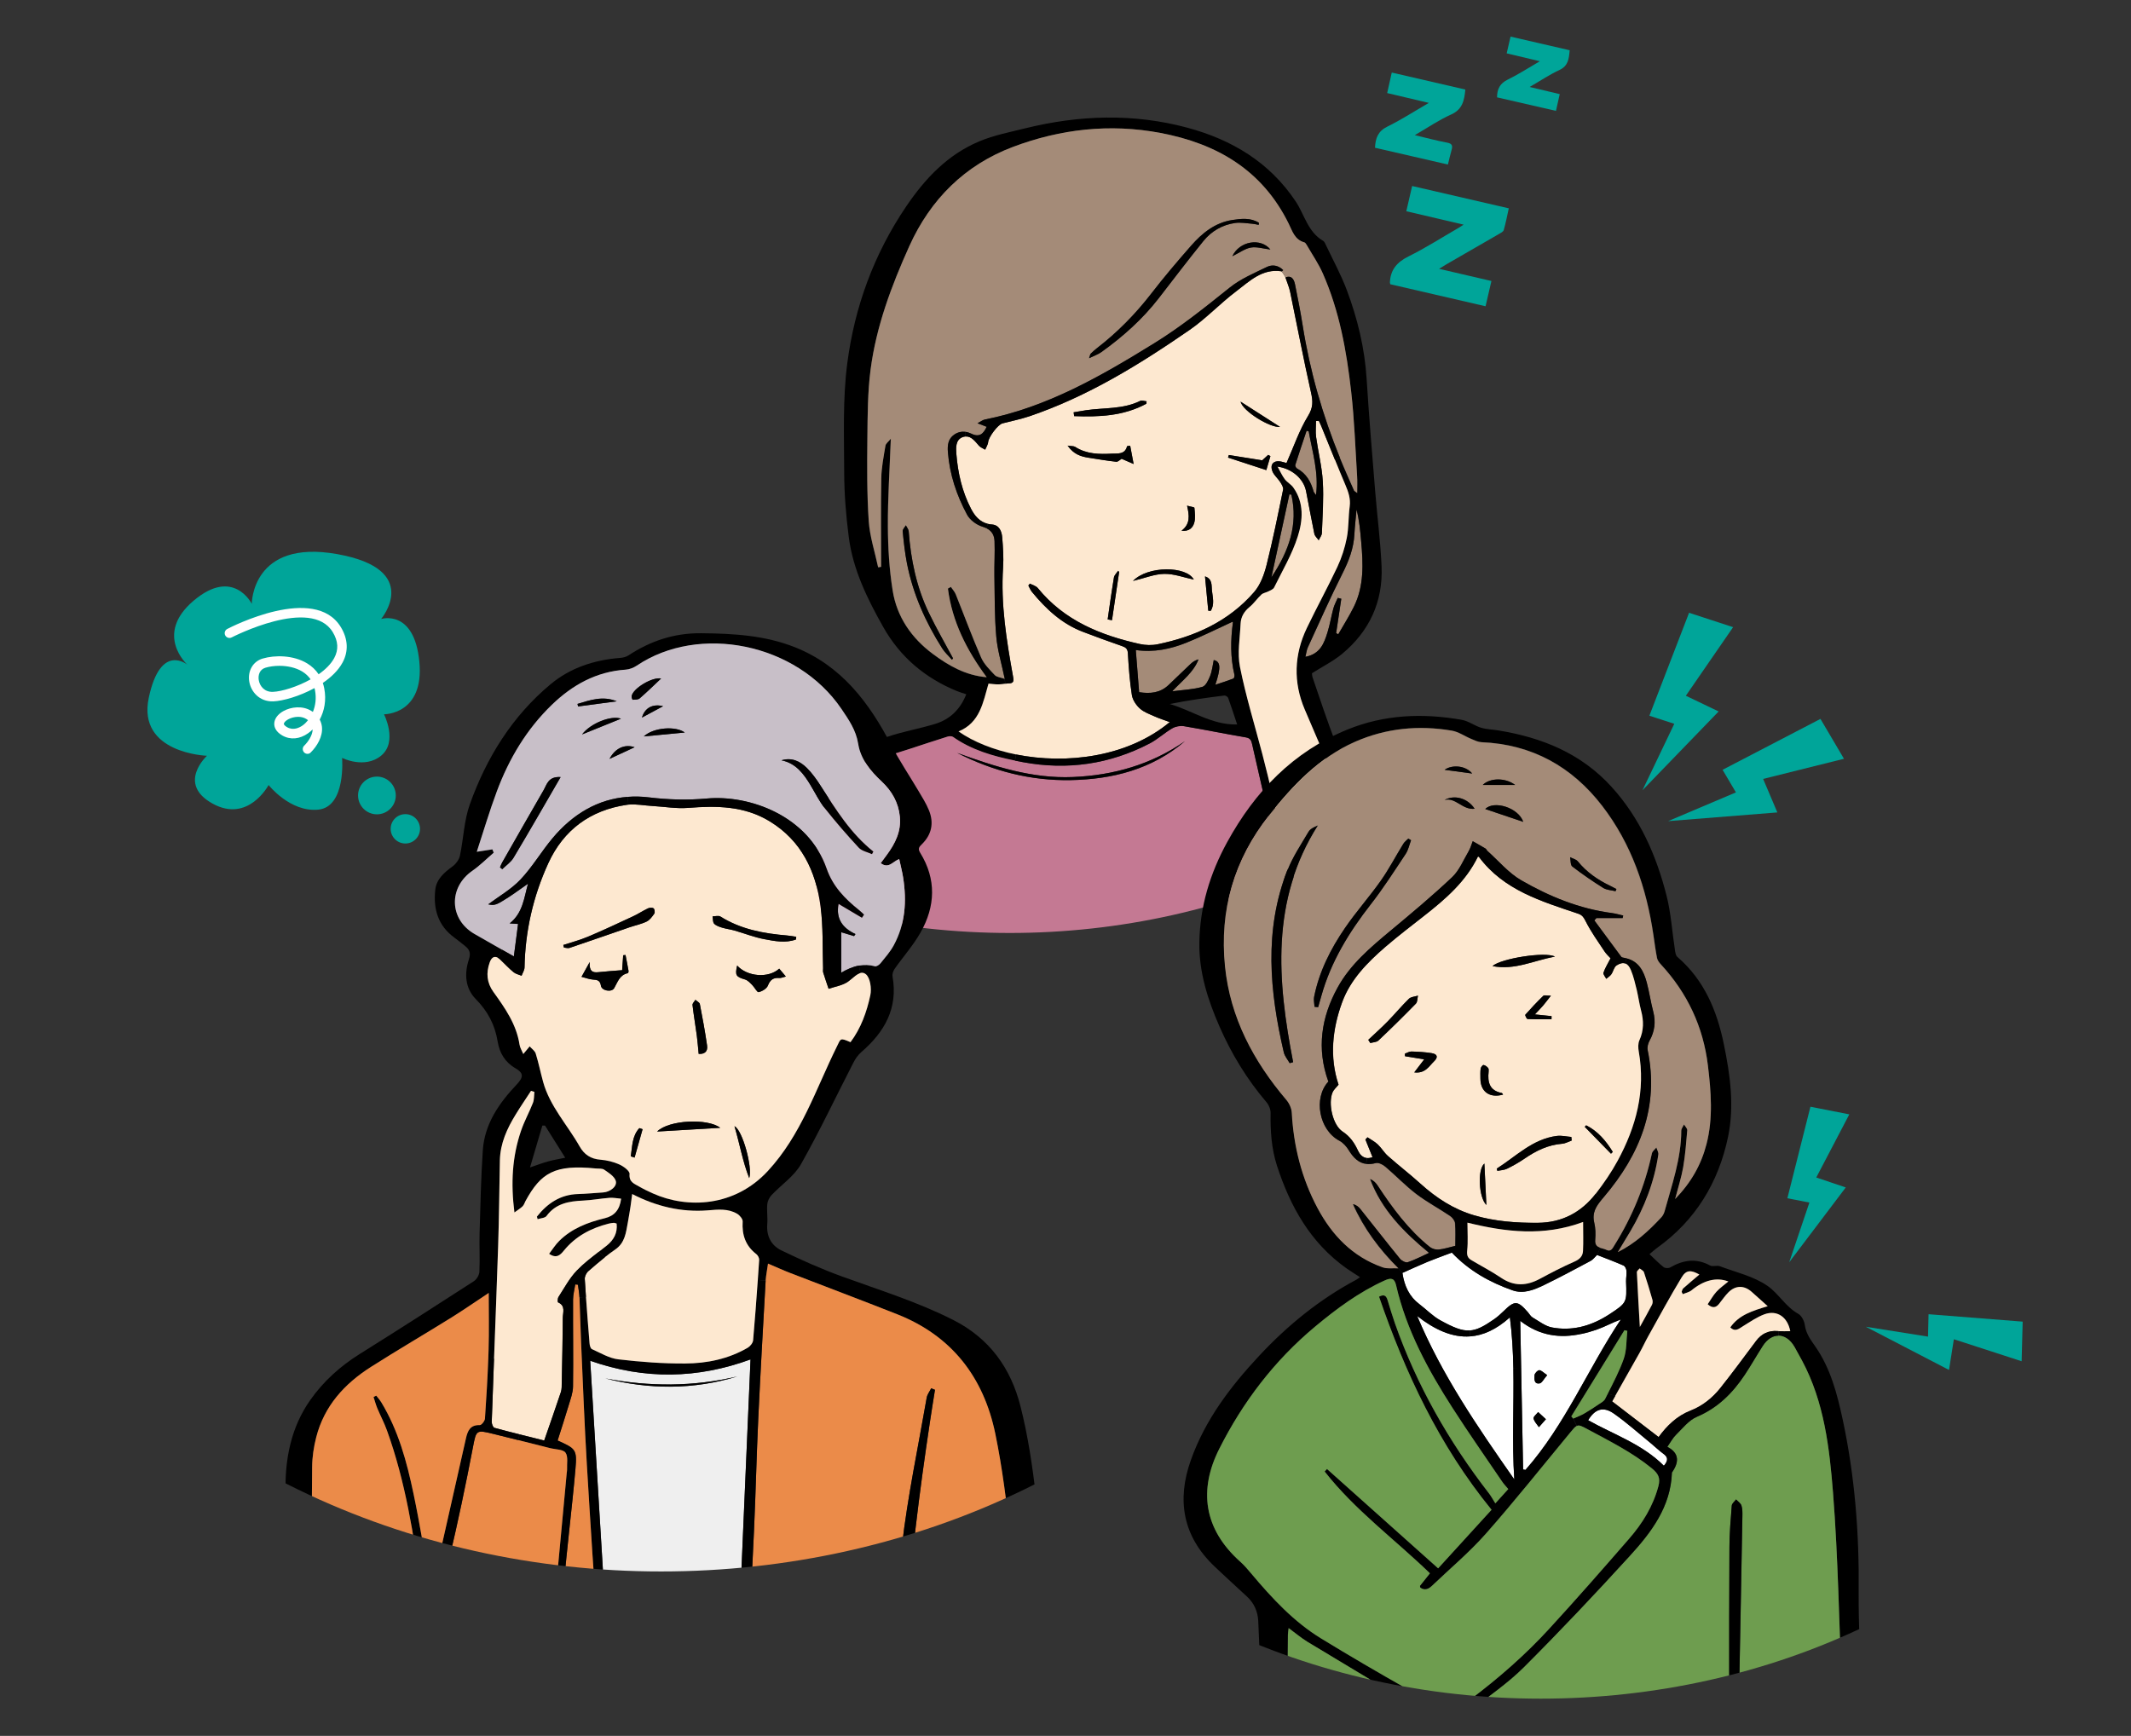
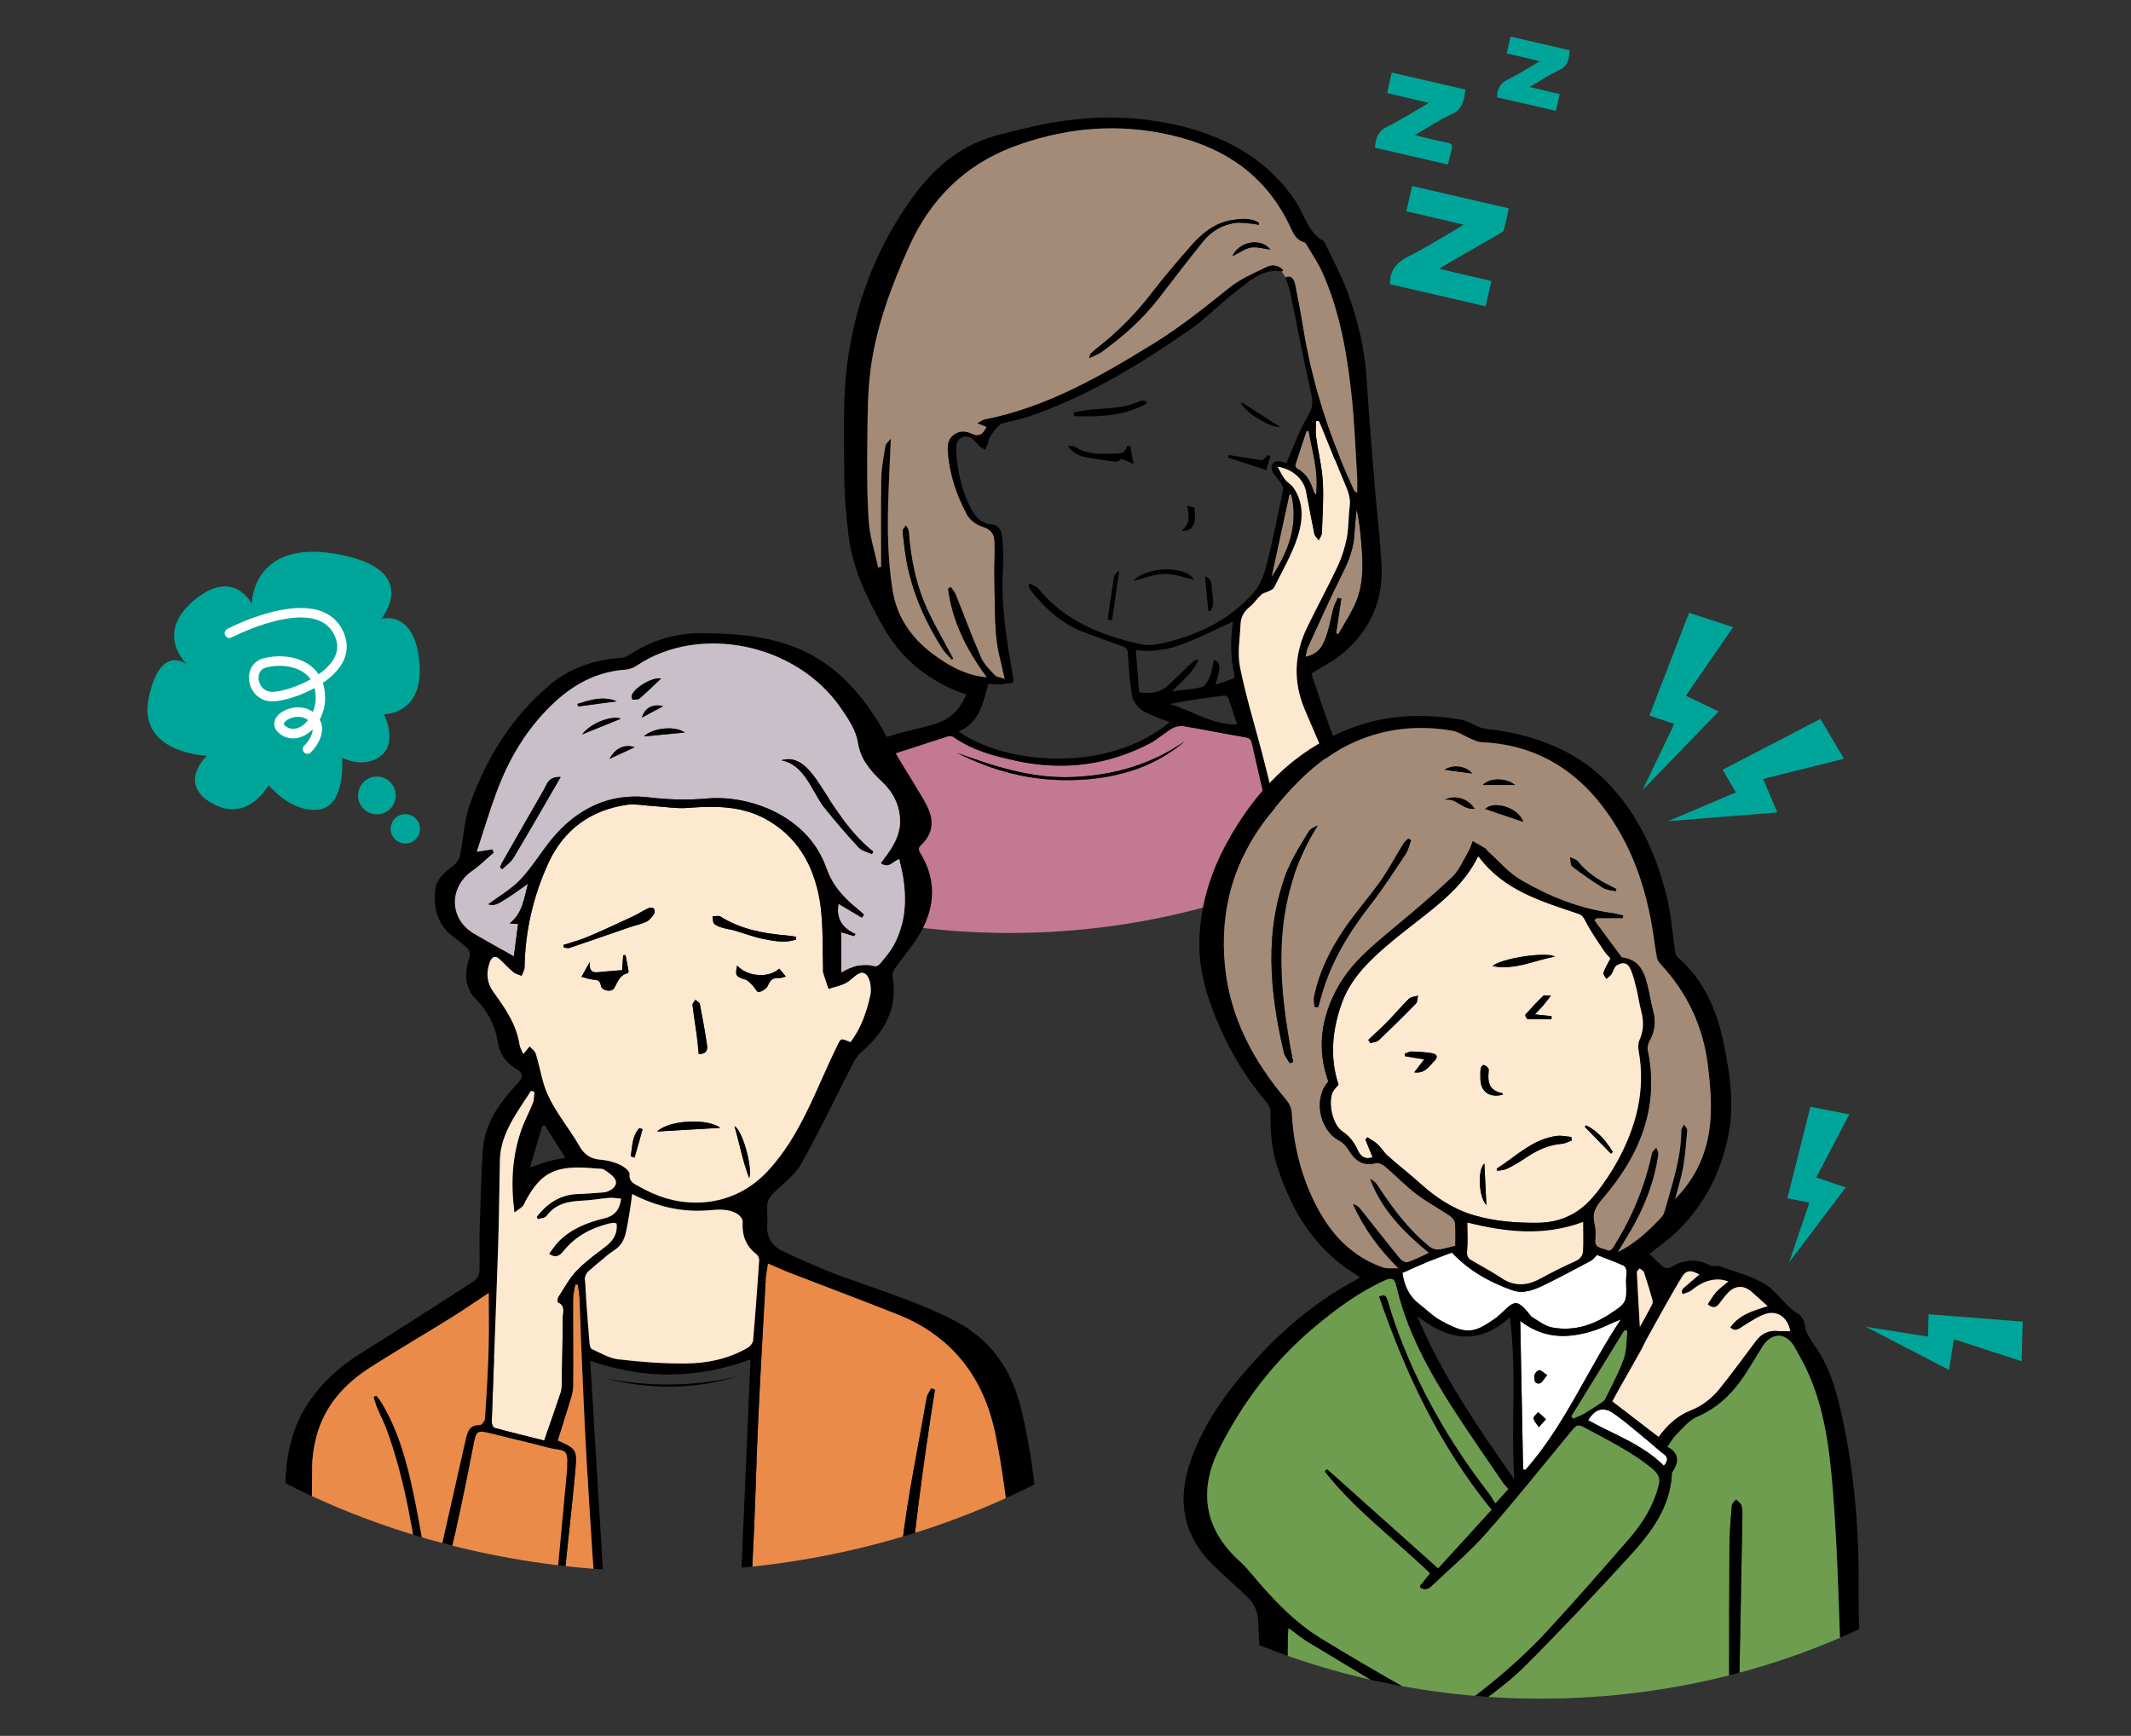
<svg xmlns="http://www.w3.org/2000/svg" xmlns:xlink="http://www.w3.org/1999/xlink" version="1.1" id="レイヤー_1" x="0px" y="0px" viewBox="0 0 595.28 485" style="enable-background:new 0 0 595.28 485;" xml:space="preserve">
  <rect x="0" y="0" width="595.28" height="485" fill="#333333" stroke="none" />
  <style type="text/css">
	.st0{clip-path:url(#SVGID_2_);}
	.st1{fill:#A48B78;}
	.st2{fill:#C47993;}
	.st3{fill:#FDE8D0;}
	.st4{clip-path:url(#SVGID_4_);}
	.st5{fill:#FFFFFF;}
	.st6{fill:#6E9D4F;}
	.st7{clip-path:url(#SVGID_6_);}
	.st8{fill:#EFEFEF;}
	.st9{fill:#EB8B49;}
	.st10{fill:#C8BFC8;}
	.st11{fill:#00A599;}
</style>
  <g>
    <g>
      <g>
        <defs>
          <ellipse id="SVGID_1_" cx="282.09" cy="111.92" rx="176.73" ry="148.75" />
        </defs>
        <clipPath id="SVGID_2_">
          <use xlink:href="#SVGID_1_" style="overflow:visible;" />
        </clipPath>
        <g class="st0">
          <g>
-             <path class="st1" d="M317.27,181.62c0.32,4,0.62,7.85,0.93,11.77c3.1,0.49,5.92,0.22,8.26-2.03c2.02-1.93,4.02-3.88,6.06-5.8       c0.62-0.58,1.29-1.09,2.28-1.33c-1.37,3.57-4.4,5.79-7.35,8.92c3.2-0.42,5.89-0.52,8.41-1.24c0.96-0.27,1.71-1.89,2.17-3.04       c0.56-1.4,0.71-2.96,1.02-4.45c1.9,0.39,2.07,2.04,0.45,6.9c1.91-0.64,3.48-1.12,5.02-1.72c0.22-0.08,0.39-0.74,0.31-1.07       c-1.15-4.84-1.08-9.7-0.43-14.59c0.02-0.1-0.12-0.22-0.12-0.22c-4.32,1.98-8.55,4.12-12.93,5.87       C326.97,181.33,322.39,182.34,317.27,181.62z" />
-           </g>
+             </g>
          <g>
            <path class="st1" d="M365.35,180.86c-0.34,0.73-0.42,1.57-0.69,2.66c4.14-0.79,5.22-3.81,6.16-6.82       c0.69-2.19,1.04-4.49,1.65-6.72c0.28-1.01,0.81-1.96,1.22-2.93c0.33,0.08,0.66,0.16,0.99,0.24c-0.49,3.2-0.96,6.41-1.44,9.61       c0.2,0.11,0.39,0.21,0.59,0.32c1.46-2.55,3.04-5.03,4.34-7.65c2.9-5.82,2.63-12.06,2.06-18.3c-0.26-2.96-0.52-5.92-1.29-8.9       c-0.2,2.3-0.48,4.61-0.6,6.92c-0.21,3.92-1.55,7.41-3.32,10.91C371.61,166.99,368.54,173.95,365.35,180.86z" />
          </g>
          <g>
            <path class="st1" d="M360.19,138.1c-1.63,7.55-3.27,15.11-5.03,23.2c4.94-7.4,7.49-14.75,5.58-23.08       C360.56,138.18,360.38,138.14,360.19,138.1z" />
          </g>
          <g>
            <path class="st1" d="M361.82,129.92c-0.08,0.26,0.22,0.85,0.5,0.99c2.6,1.39,3.87,3.72,4.63,6.44       c0.06,0.22,0.28,0.41,0.67,0.96c0.78-6.39-1.03-12.05-2.05-17.79c-0.19-0.06-0.39-0.12-0.59-0.17       C363.92,123.54,362.83,126.72,361.82,129.92z" />
          </g>
          <g>
            <path d="M222.89,271.72c-0.01,0.93,0.49,2.56,1.03,2.69c1.65,0.39,2.03-1.19,2.23-2.4c0.15-0.92,0.3-1.84,0.46-2.77l-3.69,0.26       C222.92,270.24,222.9,270.98,222.89,271.72z" />
          </g>
          <g>
            <path d="M223.33,256.62c0.14-8.46,0.02-16.93,0.29-25.38c0.25-8.37,3.16-15.61,10.85-19.81c4.24-2.33,8.87-4.04,13.48-5.59       c4.35-1.48,8.94-2.25,13.33-3.6c4.08-1.26,6.96-4.01,8.64-8.27c-0.99-0.33-1.79-0.55-2.56-0.86       c-8.91-3.65-15.89-9.51-20.65-17.95c-4.45-7.9-8.44-16.01-9.61-25.09c-0.77-5.95-1.26-11.98-1.28-17.97       c-0.02-10.21-0.45-20.53,0.86-30.6c2.04-15.72,7.43-30.48,16.42-43.77c5.32-7.87,11.66-14.58,20.54-18.27       c4.02-1.68,8.4-2.53,12.67-3.59c15.11-3.74,30.31-4.25,45.4-0.18c12.33,3.33,22.86,9.57,30.19,20.53       c2.5,3.73,3.42,8.61,7.73,11.09c0.32,0.18,0.52,0.66,0.69,1.04c2,4.22,4.26,8.34,5.9,12.7c3,8.01,5.01,16.27,5.54,24.88       c0.65,10.4,1.53,20.78,2.37,31.18c0.57,7.03,1.49,14.05,1.8,21.1c0.43,9.92-3.41,18.18-11.04,24.5       c-2.5,2.06-5.49,3.54-8.41,5.4c0.04,0.22,0.04,0.72,0.18,1.16c4.14,12.26,8.24,24.53,14.34,36.01       c5.63,10.57,11.23,21.15,16.8,31.76l-3.86,0.27c-0.4-0.66-0.82-1.28-1.36-1.43c-2-0.58-2.49-2.16-3.21-3.58       c-3.57-7.05-7.26-14.04-10.53-21.22c-4.97-10.87-9.71-21.84-14.39-32.83c-3.24-7.62-2.98-15.3,0.59-22.76       c2.75-5.74,5.82-11.32,8.53-17.08c1.19-2.55,2.09-5.32,2.63-8.1c0.56-2.87,0.42-5.85,0.81-8.77c0.29-2.2-0.37-4.08-1.21-6.04       c-0.99-2.32-1.94-4.65-2.89-6.98l1.39-0.57c0.33,0.79,0.65,1.59,0.99,2.38c0.96,2.25,1.96,4.48,2.95,6.72       c0.08,0.16,0.32,0.25,0.86,0.69c0-1.77,0.08-3.24-0.02-4.69c-0.5-7.89-0.76-15.8-1.66-23.65c-1.27-11.27-3.27-22.44-7.88-32.92       c-1.22-2.8-2.99-5.35-4.52-8.01c-0.18-0.3-0.42-0.69-0.69-0.76c-2.68-0.73-3.34-3.16-4.36-5.22       c-7.36-14.95-19.99-22.35-35.84-25.35c-14.14-2.67-27.95-1.08-41.19,3.91c-13.39,5.04-23.03,14.61-28.94,27.71       c-4.98,11.05-9.24,22.39-10.82,34.47c-0.83,6.36-0.83,12.84-0.9,19.27c-0.08,7.69-0.14,15.4,0.37,23.07       c0.29,4.35,1.72,8.64,2.63,12.95c0.27-0.04,0.55-0.08,0.82-0.13c0-8.24-0.1-16.49,0.05-24.73c0.06-3.05,0.67-6.09,1.17-9.12       c0.11-0.62,0.86-1.13,1.5-1.95c-0.32,8.55-0.86,16.49-0.82,24.44c0.02,5.99,0.39,12.03,1.33,17.94       c1.16,7.4,5.28,13.34,11.25,17.77c4.37,3.24,9.11,5.99,15.02,6.49c-5.62-7.58-9.65-15.58-10.83-24.77       c0.28-0.15,0.55-0.31,0.82-0.46c0.46,0.68,1.06,1.3,1.36,2.05c2.37,5.89,4.56,11.86,7.1,17.68c0.8,1.85,2.4,3.4,3.82,4.91       c0.53,0.56,1.59,0.63,2.77,1.05l0.15,1.35c-0.61,0.08-1.22,0.18-1.84,0.19c-0.89,0.02-1.79-0.12-2.85-0.21       c-1.53,5.24-2.37,10.91-8.37,13.36c4.24,2.95,9.86,5.18,16.11,6.44l-0.34,1.71c-6.1-1.23-12.07-2.94-17.3-6.62       c-0.36-0.25-1.08-0.22-1.55-0.07c-7.26,2.27-14.44,4.85-21.79,6.82c-8.41,2.26-14.57,13.67-14.55,21.56       c0.01,8.52-0.1,17.06-0.48,25.57c-0.14,3.17-0.69,6.33-1.22,9.48l-3.69,0.26C223.04,265.21,223.26,260.91,223.33,256.62z        M370.82,176.7c0.69-2.19,1.04-4.49,1.65-6.72c0.28-1.01,0.81-1.96,1.22-2.93c0.33,0.08,0.66,0.16,0.99,0.24       c-0.49,3.2-0.96,6.41-1.44,9.61c0.2,0.11,0.39,0.21,0.59,0.32c1.46-2.55,3.04-5.03,4.34-7.65c2.9-5.82,2.63-12.06,2.06-18.3       c-0.26-2.96-0.52-5.92-1.29-8.9c-0.2,2.3-0.48,4.61-0.6,6.92c-0.21,3.92-1.55,7.41-3.32,10.91c-3.43,6.79-6.5,13.75-9.68,20.65       c-0.34,0.73-0.42,1.57-0.69,2.66C368.81,182.73,369.88,179.71,370.82,176.7z" />
          </g>
          <g>
            <path class="st2" d="M227.85,259.76c0.38-8.51,0.49-17.05,0.48-25.57c-0.02-7.88,6.14-19.3,14.55-21.56       c7.35-1.96,14.53-4.55,21.79-6.82c0.47-0.15,1.19-0.18,1.55,0.07c5.23,3.68,11.2,5.38,17.3,6.62c0.75,0.15,1.5,0.3,2.26,0.44       c12.36,2.29,24.22,0.59,35.4-5.25c2.21-1.16,4.08-2.94,6.26-4.2c0.92-0.54,2.25-0.79,3.3-0.61c5.78,0.96,11.51,2.16,17.29,3.13       c1.32,0.22,1.53,0.98,1.75,1.94c2.53,11.19,5.18,22.36,7.54,33.59c1.27,6,2.22,12.07,3.29,18.13l-133.98,9.57       C227.16,266.09,227.71,262.93,227.85,259.76z M299.04,217.97c11.7-0.21,22.73-2.99,31.98-10.89       c-9.41,6.53-19.93,9.54-31.29,10.02c-11.36,0.49-21.88-2.94-32.35-6.74C277.34,215.44,287.92,218.17,299.04,217.97z" />
          </g>
          <g>
-             <path class="st3" d="M357.9,75.79c-5.34-0.78-8.87,2.79-12.57,5.59c-4.51,3.41-8.44,7.63-13.07,10.83       c-14.01,9.67-28.47,18.58-44.72,24.1c-2.44,0.82-4.99,1.33-7.5,1.98c-1.32,0.34-3.89,3.86-4,5.2       c-0.06,0.74-0.55,1.43-0.84,2.15c-0.59-0.36-1.31-0.62-1.75-1.12c-1.06-1.22-2.14-2.67-3.71-2.57       c-0.3,0.02-0.62,0.08-0.96,0.23c-1.86,0.79-1.76,2.93-1.63,4.64c0.42,5.33,1.6,10.51,4.08,15.3c1.05,2.03,2.43,3.67,4.69,4.24       c0.37,0.1,0.77,0.16,1.19,0.19c2.02,0.15,2.72,1.89,2.86,3.61c0.22,2.78,0.42,5.59,0.24,8.37c-0.69,10.3,0.96,20.38,2.77,30.43       c0.25,1.4,0.21,1.96-1.29,1.99c-0.29,0.01-0.57,0.03-0.86,0.07c-0.61,0.08-1.22,0.18-1.84,0.19c-0.89,0.02-1.8-0.12-2.85-0.21       c-1.53,5.24-2.37,10.91-8.37,13.36c4.24,2.95,9.86,5.18,16.11,6.44c13.98,2.82,31.1,0.76,42.89-9.04       c-1.46-0.54-2.83-0.97-4.13-1.55c-1.46-0.65-3.07-1.21-4.21-2.24c-1.05-0.94-2.03-2.4-2.24-3.75       c-0.61-3.86-0.89-7.78-1.12-11.69c-0.08-1.22-0.54-1.63-1.6-2c-3.63-1.24-7.23-2.59-10.82-3.94       c-5.97-2.23-10.44-6.41-14.39-11.22c-0.42-0.52-0.66-1.17-0.99-1.76c0.15-0.18,0.29-0.37,0.42-0.55       c0.76,0.41,1.73,0.64,2.23,1.26c7.38,9.08,17.5,13.17,28.48,15.62c1.59,0.35,3.4,0.4,4.99,0.07       c10.43-2.16,19.86-6.39,26.96-14.6c1.74-2.01,2.78-4.86,3.45-7.5c1.76-6.98,3.18-14.04,4.63-21.1c0.13-0.63-0.4-1.48-0.8-2.11       c-0.66-1.04-1.73-1.88-2.17-2.98c-0.5-1.25-0.25-2.16,0.52-2.58c0.46-0.25,1.11-0.32,1.9-0.17c0.61,0.12,1.19,0.33,1.51,0.42       c2.04-4.6,3.57-9.16,6.02-13.16c1.46-2.37,1.38-4.11,0.83-6.56c-2.1-9.34-3.88-18.74-5.83-28.11       c-0.28-1.33-0.84-2.59-1.31-4.02h0.01C358.74,76.95,358.43,76.27,357.9,75.79z M309.42,173.06c0.57-3.91,1.09-7.82,1.74-11.7       c0.12-0.68,0.77-1.26,1.17-1.88c0.1,0.11,0.2,0.22,0.29,0.33c-0.66,4.5-1.33,8.99-2,13.48       C310.23,173.21,309.83,173.14,309.42,173.06z M298.23,124.5c1.07,0.17,1.7,0.09,2.11,0.35c3.18,2.05,6.76,2.09,10.31,1.88       c1.53-0.08,3.58,0.32,4.18-2.03c0.04-0.15,0.69-0.14,0.88-0.17c0.32,1.71,0.62,3.27,0.96,5.1c-1-0.44-2.19-0.96-3.36-1.46       c-0.43,0.26-1,0.89-1.49,0.83c-2.58-0.28-5.14-0.72-7.7-1.12C301.97,127.56,299.95,126.96,298.23,124.5z M320.29,112.12       c-0.02,0.22-0.04,0.45-0.05,0.67c-6.37,3.45-13.23,3.74-20.18,3.47c-0.05-0.35-0.09-0.72-0.15-1.07       c1.14-0.19,2.27-0.4,3.41-0.57c5.08-0.75,10.38-0.23,15.19-2.62C318.97,111.78,319.69,112.07,320.29,112.12z M333.48,161.94       c-2.75-0.58-5.5-1.64-8.24-1.6s-5.45,1.18-8.75,1.97C320.65,158.02,331.43,158.1,333.48,161.94z M333.59,146.11       c-0.37,1.21-1.29,2.44-3.55,2.18c2.51-1.9,2.2-4.24,1.56-7c0.98,0.28,2.03,0.39,2.05,0.6       C333.78,143.29,333.98,144.8,333.59,146.11z M338.18,170.7c-0.22-0.02-0.45-0.05-0.66-0.07c-0.29-3.06-0.59-6.12-0.91-9.58       c2.14,0.7,1.79,2.58,1.93,3.9C338.75,166.84,339.35,168.95,338.18,170.7z M352.58,128.62c0.6-0.55,1.13-1.04,1.67-1.53       c0.21,0.12,0.42,0.24,0.63,0.35c-0.4,1.35-0.79,2.7-1.15,3.91c-3.63-1.19-7.16-2.34-10.69-3.5c0.08-0.25,0.15-0.49,0.22-0.72       C346.41,127.63,349.55,128.13,352.58,128.62z M357.56,119.27c-2.68,0.34-10.4-4.36-11.02-7.06       C350.15,114.52,353.75,116.82,357.56,119.27z" />
-           </g>
+             </g>
          <g>
            <path class="st1" d="M242.68,145.55c0.29,4.35,1.72,8.64,2.63,12.95c0.27-0.04,0.55-0.08,0.82-0.13       c0-8.24-0.1-16.49,0.05-24.73c0.06-3.05,0.67-6.09,1.17-9.12c0.11-0.62,0.86-1.13,1.5-1.95c-0.32,8.55-0.86,16.49-0.82,24.44       c0.02,5.99,0.39,12.03,1.33,17.94c1.16,7.4,5.28,13.34,11.25,17.77c4.37,3.24,9.11,5.99,15.02,6.49       c-5.62-7.58-9.65-15.58-10.83-24.77c0.28-0.15,0.55-0.31,0.82-0.46c0.46,0.68,1.06,1.3,1.36,2.05       c2.37,5.89,4.56,11.86,7.1,17.68c0.8,1.85,2.4,3.4,3.82,4.91c0.53,0.56,1.59,0.63,2.77,1.05c-0.9-4.33-2.05-8.04-2.37-11.83       c-0.49-5.63-0.42-11.31-0.52-16.96c-0.05-3.21,0.16-6.42,0.04-9.64c-0.06-1.69-0.74-2.87-2.23-3.63       c-0.34-0.17-0.72-0.32-1.16-0.45c-1.64-0.5-3.48-1.85-4.28-3.34c-2.94-5.44-4.88-11.28-5.36-17.5       c-0.14-1.83,0.01-3.68,1.77-4.88c0.99-0.68,2.06-0.9,3.1-0.77c0.57,0.07,1.14,0.25,1.69,0.52c2.25,1.09,3.34,0.05,4.27-1.93       c-0.72-0.29-1.41-0.55-2.56-0.99c0.92-0.49,1.45-0.92,2.04-1.04c17.43-3.45,32.48-12.15,47.34-21.32       c7.46-4.61,14.25-10.07,21.08-15.55c3.04-2.44,6.81-4.02,10.36-5.75c1.5-0.74,3.21-0.5,4.57,0.87       c-0.21,0.19-0.32,0.37-0.39,0.35c-0.05-0.01-0.1-0.01-0.15-0.02c0.53,0.48,0.84,1.16,1.18,1.72c1.61-0.68,2.36,0.42,2.66,1.88       c0.79,3.84,1.53,7.68,2.15,11.54c2.03,12.76,5.55,25.08,10.42,37c0.33,0.79,0.65,1.59,0.99,2.38c0.96,2.25,1.96,4.48,2.95,6.72       c0.08,0.16,0.32,0.25,0.86,0.69c0-1.77,0.08-3.24-0.02-4.69c-0.5-7.89-0.76-15.8-1.66-23.65c-1.27-11.27-3.27-22.44-7.88-32.92       c-1.22-2.8-2.99-5.35-4.52-8.01c-0.18-0.3-0.42-0.69-0.69-0.76c-2.68-0.73-3.34-3.16-4.36-5.22       c-7.36-14.95-19.99-22.35-35.84-25.35c-14.14-2.67-27.95-1.08-41.19,3.91c-13.39,5.04-23.03,14.61-28.94,27.71       c-4.98,11.05-9.24,22.39-10.82,34.47c-0.83,6.36-0.83,12.84-0.9,19.27C242.22,130.17,242.17,137.89,242.68,145.55z        M344.24,71.59c2-4.24,7.9-5.22,10.63-1.87c-2.04-0.25-3.81-0.83-5.43-0.55C347.8,69.44,346.3,70.58,344.24,71.59z        M304.22,100.08c0.32-0.89,0.32-1.14,0.45-1.26c0.55-0.52,1.11-1.06,1.72-1.53c5.73-4.42,10.75-9.52,15.19-15.26       c3.54-4.58,7.3-9.01,11.12-13.37c3.07-3.51,6.67-6.44,11.48-7.19c2.53-0.39,5.17-0.69,7.49,0.78       c-0.02,0.19-0.05,0.38-0.08,0.57c-0.62-0.12-1.23-0.28-1.86-0.32c-1.57-0.12-3.19-0.43-4.72-0.21       c-3.58,0.52-6.63,2.29-8.89,5.08c-4.25,5.26-8.35,10.66-12.5,16.01c-4.55,5.85-10.01,10.71-16,15       C306.76,99.01,305.7,99.37,304.22,100.08z M252.16,148.43c-0.05-0.52,0.57-1.09,0.88-1.65c0.28,0.55,0.75,1.09,0.8,1.66       c0.59,7.93,2.18,15.63,5.65,22.82c2.08,4.31,4.48,8.46,6.74,12.68c-0.11,0.12-0.22,0.25-0.32,0.37c-0.91-1.05-1.97-2-2.7-3.15       c-4.68-7.36-8.19-15.24-9.87-23.84C252.77,154.39,252.45,151.41,252.16,148.43z" />
          </g>
          <g>
            <path d="M253.04,146.78c-0.31,0.55-0.93,1.13-0.88,1.65c0.29,2.97,0.61,5.96,1.18,8.9c1.68,8.6,5.18,16.47,9.87,23.84       c0.73,1.16,1.8,2.1,2.7,3.15c0.11-0.12,0.22-0.25,0.32-0.37c-2.26-4.22-4.66-8.37-6.74-12.68c-3.47-7.19-5.06-14.88-5.65-22.82       C253.79,147.88,253.32,147.34,253.04,146.78z" />
          </g>
          <g>
            <path d="M266.56,121.42c-1.76,1.2-1.91,3.06-1.77,4.88c0.48,6.22,2.43,12.06,5.36,17.5c0.8,1.49,2.64,2.83,4.28,3.34       c0.43,0.13,0.82,0.29,1.16,0.45l0.33-1.24c-2.26-0.56-3.64-2.2-4.69-4.24c-2.48-4.79-3.66-9.97-4.08-15.3       c-0.13-1.71-0.23-3.85,1.63-4.64c0.34-0.15,0.66-0.22,0.96-0.23l-0.08-1.3C268.62,120.52,267.55,120.74,266.56,121.42z" />
          </g>
          <g>
            <path d="M269.66,120.65l0.08,1.3c1.57-0.1,2.65,1.34,3.71,2.57c0.44,0.5,1.16,0.75,1.75,1.12c0.29-0.72,0.78-1.41,0.84-2.15       c0.11-1.34,2.68-4.86,4-5.2c2.5-0.65,5.05-1.16,7.5-1.98c16.26-5.52,30.72-14.43,44.72-24.1c4.64-3.2,8.56-7.43,13.07-10.83       c3.74-2.83,7.3-6.44,12.73-5.57c0.08,0.02,0.18-0.16,0.39-0.35c-1.36-1.37-3.07-1.61-4.57-0.87       c-3.55,1.73-7.32,3.31-10.36,5.75c-6.83,5.48-13.61,10.94-21.08,15.55c-14.86,9.18-29.91,17.87-47.34,21.32       c-0.59,0.12-1.12,0.55-2.04,1.04c1.15,0.45,1.83,0.71,2.56,0.99c-0.92,1.98-2.02,3.02-4.27,1.93       C270.8,120.9,270.23,120.72,269.66,120.65z" />
          </g>
          <g>
            <path d="M275.92,146.36l-0.33,1.24c1.49,0.75,2.16,1.94,2.23,3.63c0.12,3.21-0.09,6.42-0.04,9.64       c0.09,5.65,0.03,11.33,0.52,16.96c0.32,3.79,1.47,7.5,2.37,11.83l0.15,1.35c0.29-0.04,0.58-0.06,0.86-0.07       c1.5-0.02,1.55-0.59,1.29-1.99c-1.81-10.05-3.45-20.13-2.77-30.43c0.18-2.77-0.02-5.59-0.24-8.37       c-0.14-1.72-0.84-3.45-2.86-3.61C276.69,146.52,276.29,146.46,275.92,146.36z" />
          </g>
          <g>
            <path d="M326.76,201.75c-1.46-0.54-2.83-0.97-4.13-1.55c-1.46-0.65-3.07-1.21-4.21-2.24c-1.05-0.94-2.03-2.4-2.24-3.75       c-0.61-3.86-0.89-7.78-1.12-11.69c-0.08-1.22-0.54-1.63-1.6-2c-3.63-1.24-7.23-2.59-10.82-3.94       c-5.97-2.23-10.44-6.41-14.39-11.22c-0.42-0.52-0.66-1.17-0.99-1.76c0.15-0.18,0.29-0.37,0.42-0.55       c0.75,0.41,1.73,0.64,2.23,1.26c7.38,9.08,17.5,13.17,28.48,15.62c1.59,0.35,3.4,0.4,4.99,0.07       c10.43-2.16,19.86-6.39,26.96-14.6c1.74-2.01,2.78-4.86,3.45-7.5c1.76-6.98,3.18-14.04,4.63-21.1c0.13-0.63-0.4-1.48-0.8-2.11       c-0.66-1.04-1.73-1.88-2.17-2.98c-0.5-1.25-0.25-2.16,0.52-2.58l0.92,1.26c0.79,1.42,1.29,2.57,2.03,3.54       c0.66,0.87,1.75,1.43,2.38,2.32c3.07,4.3,2.66,9.23,1.23,13.71c-1.57,4.95-4.29,9.52-6.6,14.23c-0.25,0.5-1.02,0.78-1.59,1.08       c-0.64,0.33-1.46,0.43-1.96,0.89c-1.18,1.09-2.09,2.48-3.33,3.49c-1.53,1.24-2.4,2.75-2.49,4.63       c-0.18,4.04-0.94,8.23-0.17,12.09c1.64,8.2,4.12,16.22,6.24,24.32c4.2,16.11,7.41,32.41,9.79,48.88l-1.81,0.12       c-1.07-6.06-2.02-12.13-3.29-18.13c-2.37-11.22-5.01-22.39-7.54-33.59c-0.22-0.96-0.43-1.72-1.75-1.94       c-5.78-0.97-11.51-2.16-17.29-3.13c-1.05-0.18-2.38,0.07-3.3,0.61c-2.17,1.26-4.04,3.04-6.26,4.2       c-11.18,5.83-23.03,7.53-35.4,5.25c-0.75-0.14-1.51-0.29-2.26-0.44l0.34-1.71C297.84,213.61,314.96,211.56,326.76,201.75z        M326.46,191.36c2.02-1.93,4.02-3.88,6.06-5.8c0.62-0.58,1.29-1.09,2.28-1.33c-1.37,3.57-4.4,5.79-7.35,8.92       c3.2-0.42,5.89-0.52,8.41-1.24c0.96-0.27,1.71-1.89,2.17-3.04c0.56-1.4,0.71-2.96,1.02-4.45c1.9,0.39,2.07,2.04,0.45,6.9       c1.91-0.64,3.48-1.12,5.02-1.72c0.22-0.08,0.39-0.74,0.31-1.07c-1.15-4.84-1.08-9.7-0.43-14.59c0.02-0.1-0.12-0.22-0.12-0.22       c-4.32,1.98-8.55,4.12-12.93,5.87c-4.36,1.74-8.94,2.74-14.07,2.03c0.32,4,0.62,7.85,0.93,11.77       C321.3,193.88,324.12,193.61,326.46,191.36z M345.59,202.42c-0.9-2.71-1.66-5.08-2.51-7.43c-0.12-0.32-0.73-0.7-1.07-0.66       c-5.07,0.63-10.14,1.33-15.25,2.37C332.98,198.48,338.44,202.57,345.59,202.42z M360.74,138.22c-0.18-0.05-0.36-0.08-0.55-0.12       c-1.63,7.55-3.27,15.11-5.03,23.2C360.1,153.9,362.65,146.56,360.74,138.22z" />
          </g>
          <g>
            <path d="M299.73,217.1c-11.36,0.49-21.88-2.94-32.35-6.74c9.95,5.08,20.54,7.8,31.65,7.6c11.7-0.21,22.73-2.99,31.98-10.89       C321.6,213.61,311.09,216.62,299.73,217.1z" />
          </g>
          <g>
            <path d="M299.91,115.2c0.05,0.35,0.1,0.72,0.15,1.07c6.95,0.26,13.81-0.02,20.18-3.47c0.02-0.22,0.04-0.45,0.05-0.67       c-0.6-0.05-1.32-0.35-1.77-0.12c-4.81,2.39-10.12,1.86-15.19,2.62C302.18,114.8,301.05,115,299.91,115.2z" />
          </g>
          <g>
            <path d="M300.34,124.86c-0.41-0.26-1.04-0.18-2.11-0.35c1.72,2.46,3.74,3.06,5.89,3.39c2.57,0.39,5.12,0.84,7.7,1.12       c0.49,0.05,1.06-0.57,1.49-0.83c1.17,0.51,2.36,1.02,3.36,1.46c-0.35-1.83-0.64-3.39-0.96-5.1c-0.18,0.03-0.84,0.02-0.88,0.17       c-0.6,2.35-2.65,1.94-4.18,2.03C307.1,126.95,303.52,126.91,300.34,124.86z" />
          </g>
          <g>
            <path d="M304.68,98.82c-0.13,0.12-0.14,0.37-0.45,1.26c1.47-0.72,2.53-1.07,3.41-1.69c5.99-4.29,11.46-9.15,16-15       c4.14-5.35,8.24-10.75,12.5-16.01c2.26-2.8,5.31-4.57,8.89-5.08c1.53-0.22,3.15,0.09,4.72,0.21c0.62,0.05,1.24,0.21,1.86,0.32       c0.03-0.19,0.06-0.38,0.08-0.57c-2.32-1.47-4.95-1.17-7.49-0.78c-4.81,0.75-8.4,3.67-11.48,7.19       c-3.82,4.35-7.59,8.78-11.12,13.37c-4.44,5.74-9.46,10.84-15.19,15.26C305.79,97.76,305.23,98.3,304.68,98.82z" />
          </g>
          <g>
            <path d="M309.42,173.06c0.41,0.08,0.81,0.15,1.21,0.23c0.66-4.49,1.33-8.98,2-13.48c-0.09-0.11-0.19-0.22-0.29-0.33       c-0.4,0.62-1.06,1.2-1.17,1.88C310.52,165.24,309.99,169.15,309.42,173.06z" />
          </g>
          <g>
            <path d="M316.5,162.31c3.3-0.79,6.02-1.93,8.75-1.97c2.73-0.04,5.49,1.02,8.24,1.6C331.43,158.1,320.65,158.02,316.5,162.31z" />
          </g>
          <g>
            <path d="M330.04,148.29c2.26,0.26,3.18-0.97,3.55-2.18c0.39-1.3,0.19-2.81,0.06-4.22c-0.02-0.21-1.07-0.32-2.05-0.6       C332.23,144.04,332.55,146.38,330.04,148.29z" />
          </g>
          <g>
            <path d="M336.61,161.04c0.32,3.47,0.62,6.53,0.91,9.58c0.22,0.02,0.44,0.05,0.66,0.07c1.17-1.75,0.57-3.85,0.36-5.75       C338.4,163.62,338.75,161.74,336.61,161.04z" />
          </g>
          <g>
            <path d="M343.27,127.13c-0.08,0.24-0.15,0.48-0.22,0.72c3.53,1.16,7.06,2.31,10.69,3.5c0.35-1.2,0.75-2.56,1.15-3.91       c-0.22-0.12-0.42-0.24-0.63-0.35c-0.54,0.49-1.07,0.98-1.67,1.53C349.55,128.13,346.41,127.63,343.27,127.13z" />
          </g>
          <g>
            <path class="st3" d="M346.55,174.25c-0.18,4.04-0.94,8.23-0.17,12.09c1.64,8.2,4.12,16.22,6.24,24.32       c4.2,16.11,7.41,32.41,9.79,48.88l31.55-2.26c-0.4-0.66-0.82-1.28-1.36-1.43c-2-0.58-2.49-2.16-3.21-3.58       c-3.57-7.05-7.26-14.04-10.53-21.22c-4.97-10.87-9.71-21.84-14.39-32.83c-3.24-7.62-2.98-15.3,0.59-22.76       c2.75-5.74,5.82-11.32,8.53-17.08c1.19-2.55,2.09-5.32,2.63-8.1c0.56-2.87,0.42-5.85,0.81-8.77c0.29-2.2-0.37-4.08-1.21-6.04       c-0.99-2.32-1.94-4.65-2.89-6.98c-1.29-3.17-2.57-6.34-3.86-9.5c-0.19-0.49-0.44-0.94-0.66-1.42       c-0.25,0.02-0.52,0.03-0.78,0.05c0,1.49-0.18,3.01,0.02,4.48c0.57,4.14,1.63,8.25,1.87,12.41c0.28,4.79-0.08,9.61-0.25,14.42       c-0.03,0.68-0.59,1.34-0.89,2.01c-0.42-0.6-1.08-1.16-1.22-1.82c-0.83-3.97-1.53-7.97-2.32-11.94       c-0.68-3.37-3.83-6.24-7.97-6.83c0.79,1.42,1.29,2.57,2.03,3.54c0.66,0.87,1.75,1.43,2.38,2.32c3.07,4.3,2.66,9.23,1.23,13.71       c-1.57,4.95-4.29,9.52-6.6,14.23c-0.25,0.5-1.02,0.78-1.59,1.08c-0.64,0.33-1.46,0.43-1.96,0.89       c-1.18,1.09-2.09,2.48-3.33,3.49C347.51,170.87,346.63,172.38,346.55,174.25z" />
          </g>
          <g>
            <path d="M344.24,71.59c2.06-1.01,3.55-2.15,5.2-2.43c1.62-0.28,3.39,0.31,5.43,0.55C352.15,66.36,346.24,67.34,344.24,71.59z" />
          </g>
          <g>
            <path d="M357.85,128.95c0.61,0.12,1.19,0.33,1.51,0.42c2.04-4.6,3.57-9.16,6.02-13.16c1.46-2.37,1.38-4.11,0.83-6.56       c-2.1-9.34-3.88-18.74-5.83-28.11c-0.28-1.33-0.84-2.59-1.31-4.02c1.62-0.69,2.37,0.42,2.67,1.88       c0.79,3.84,1.53,7.68,2.15,11.54c2.03,12.76,5.55,25.08,10.42,37l-1.39,0.57c-1.29-3.17-2.57-6.34-3.86-9.5       c-0.19-0.49-0.44-0.94-0.66-1.42c-0.25,0.02-0.52,0.03-0.78,0.05c0,1.49-0.18,3.01,0.02,4.48c0.57,4.14,1.63,8.25,1.87,12.41       c0.28,4.79-0.08,9.61-0.25,14.42c-0.03,0.68-0.59,1.34-0.89,2.01c-0.42-0.6-1.08-1.16-1.22-1.82       c-0.83-3.97-1.53-7.97-2.32-11.94c-0.68-3.37-3.83-6.24-7.97-6.83l-0.92-1.26C356.42,128.87,357.06,128.8,357.85,128.95z        M366.96,137.35c0.06,0.22,0.28,0.41,0.67,0.96c0.78-6.39-1.03-12.05-2.05-17.79c-0.19-0.06-0.39-0.12-0.59-0.17       c-1.06,3.18-2.15,6.36-3.16,9.56c-0.08,0.26,0.22,0.85,0.5,0.99C364.93,132.31,366.19,134.63,366.96,137.35z" />
          </g>
          <g>
            <path d="M357.56,119.27c-3.81-2.44-7.42-4.75-11.02-7.06C347.16,114.9,354.88,119.6,357.56,119.27z" />
          </g>
          <g>
            <path d="M362.41,259.55l-1.81,0.12c0.18,1.05,0.37,2.09,0.56,3.14c0.12,0.6,0.74,1.1,1.13,1.66c0.19-0.65,0.62-1.33,0.54-1.94       C362.7,261.53,362.56,260.55,362.41,259.55z" />
          </g>
          <g>
            <path d="M397.82,257.02l-3.86,0.27c0.26,0.45,0.53,0.91,0.82,1.29c0.52,0.65,0.96,1.52,1.64,1.86       c0.71,0.35,1.68,0.19,2.54,0.25c-0.08-0.69,0.02-1.48-0.29-2.06C398.39,258.1,398.1,257.56,397.82,257.02z" />
          </g>
        </g>
      </g>
    </g>
    <g>
      <g>
        <defs>
          <ellipse id="SVGID_3_" cx="430.41" cy="320.67" rx="182.88" ry="153.93" />
        </defs>
        <clipPath id="SVGID_4_">
          <use xlink:href="#SVGID_3_" style="overflow:visible;" />
        </clipPath>
        <g class="st4">
          <g>
            <path class="st5" d="M464.59,406.13c1.25,0.89,1.59,1.81,0.2,3.39c-6.05-6.04-13.99-8.71-21.16-12.71       c1.89-3.13,4.21-3.95,7.17-1.87c3.66,2.57,6.99,5.57,10.46,8.4C462.39,404.26,463.42,405.29,464.59,406.13z" />
          </g>
          <g>
            <path class="st5" d="M454.34,355.04c0.09,1-0.14,2.02-0.11,3.02c0.21,5.84,0.26,5.91-4.6,9.1c-2.65,1.74-5.44,3.01-8.38,3.64       c-2.47,0.52-5.05,0.59-7.71,0.09c-1.92-0.36-3.67-1.77-5.44-2.8c-0.53-0.31-0.87-0.96-1.29-1.45c-2.93-3.34-3.71-3.35-6.9-0.21       c-0.82,0.81-1.71,1.58-2.65,2.23c-2.78,1.93-4.7,2.95-6.71,3.07c-2.21,0.14-4.53-0.81-8.21-2.84c-2.12-1.16-3.87-3.02-5.83-4.5       c-2.83-2.14-4.21-5.05-4.76-8.75c2.28-1.01,4.62-2.1,7-3.09c2.34-0.96,4.71-1.8,6.8-2.59c4.86,5.13,10.62,8.3,16.92,10.53       c3.1,1.1,6.03-0.12,8.78-1.44c4.42-2.13,8.75-4.46,13.08-6.78c0.66-0.35,1.15-1.05,1.78-1.66c0.02,0.01,0.04,0.02,0.06,0.02       c2.45,0.96,4.93,1.88,7.35,2.94C453.94,353.76,454.3,354.52,454.34,355.04z" />
          </g>
          <g>
-             <path class="st5" d="M422.74,382.2c0.2,10.35-0.42,20.62,0.27,31.15c-10.4-14.86-20.27-29.29-27.13-45.66       c4.89,3.82,9.79,6.07,14.81,5.69c3.62-0.26,7.29-1.91,11.08-5.31C422.39,372.82,422.65,377.51,422.74,382.2z" />
-           </g>
+             </g>
          <g>
            <path class="st5" d="M445.91,371.53c2.3-0.79,4.46-2,6.87-2.89c-9.22,13.8-15.54,29.45-26.65,42.04       c-0.22-0.04-0.45-0.08-0.66-0.12c-0.18-9.45-0.37-18.9-0.55-28.41c-0.08-4.35-0.17-8.72-0.25-13.11       c5.5,4.27,11.18,4.89,16.99,3.66C443.07,372.43,444.49,372.02,445.91,371.53z M430.07,386.52c0.65-0.1,1.16-1.21,2.12-2.32       c-1.06-0.69-1.67-1.4-2.23-1.37c-0.49,0.04-1.29,0.9-1.31,1.42C428.62,385.19,428.42,386.77,430.07,386.52z M429.88,398.74       c0.53-0.6,1.05-1.19,1.96-2.22c-0.94-0.87-1.55-1.43-2.17-2c-0.46,0.6-1.38,1.29-1.28,1.78       C428.56,397.18,429.35,397.94,429.88,398.74z" />
          </g>
          <g>
            <path d="M519.74,472.01c0,0.66-0.14,1.33-0.35,2l-4.52,0.21c-0.18-0.8-0.31-1.61-0.34-2.42c-0.81-18.22-1.04-36.48-2.48-54.65       c-1-12.64-2.47-25.42-8.64-36.97c-0.68-1.28-1.38-2.55-2.09-3.8c-1.21-2.13-2.86-3.2-4.52-3.2l0.06-1.25       c1.06,0.06,2.13,0,3.24,0c-0.78-4.03-3.74-5.98-7.21-4.72c-2.12,0.78-4.05,2.14-6,3.33c-1.15,0.7-2.17,1.72-3.56,0.34       c2.45-3.52,6.2-4.63,10.45-5.92c-1.75-1.58-3.09-2.75-4.4-3.94c-2.12-1.93-4.54-1.96-6.57,0.06c-0.97,0.96-1.74,2.13-2.6,3.2       c-0.86,1.08-1.82,1.35-3.2,0.14c0.81-1.18,1.49-2.45,2.43-3.48c0.97-1.07,2.2-1.91,3.35-2.89c-3.36-1.27-6.86-0.36-10.28,2.46       c-0.67,0.54-1.63,0.73-2.45,1.08c-0.11-0.22-0.22-0.42-0.32-0.64c0.14-0.33,0.19-0.75,0.43-0.96c1.48-1.32,3.01-2.59,4.52-3.88       c-2.34-1.31-3.68-1.32-4.94,0.77c-3.24,5.37-6.23,10.89-9.29,16.37c-0.88,1.57-1.63,3.22-2.51,4.79       c-2.3,4.11-4.62,8.19-6.74,11.93l-2.15-0.51c1.63-3.23,3.32-6.45,4.51-9.83c0.85-2.42,0.7-5.18,1-7.8       c-0.27-0.06-0.53-0.12-0.81-0.18c-4.95,8.02-9.9,16.05-14.85,24.07c0.18,0.21,0.36,0.41,0.54,0.62l0.98,2.06       c-0.51,0.24-1,0.85-1.87,1.91c-7.79,9.42-15.4,19.02-23.49,28.18c-4.63,5.24-10.04,9.77-15.11,14.61       c-0.96,0.92-2.04,1.32-3.23,0.47c-0.03-0.26-0.12-0.45-0.06-0.53c0.87-1.12,1.76-2.22,2.76-3.47       c-9.81-9.49-20.94-17.63-29.41-28.44c0.22-0.23,0.43-0.47,0.65-0.71c10.25,9.17,20.51,18.34,31.05,27.76       c5.23-5.74,10.23-11.22,14.92-16.36c-14.71-18.05-24.09-38.23-31.43-59.54c1.59-0.85,2.06-0.08,2.41,1.03       c0.65,2.14,1.29,4.3,2.03,6.41c6.08,17.28,15.03,32.99,26.22,47.45c0.65,0.84,1.16,1.79,1.83,2.85       c1.65-1.83,2.61-2.89,3.61-3.99c-0.64-0.77-1.24-1.38-1.72-2.09c-4.63-6.82-9.37-13.58-13.82-20.52       c-6.87-10.69-12.92-21.8-15.8-34.35c-0.44-1.89-1.31-2.17-3.16-1.33c-7.19,3.25-13.47,7.92-19.48,12.92       c-11.34,9.45-20.15,21.02-26.75,34.13c-5.75,11.39-4.45,22.36,5.92,31.59c1.12,1,2.1,2.18,3.09,3.35       c5.75,6.82,11.8,13.38,19.48,18.07c7.96,4.87,16.02,9.57,24.16,14.17c3.05,1.73,6.35,3.09,9.65,4.34       c0.79,0.3,1.55,0.46,2.31,0.5l-0.17,2.32l-0.67-0.04l-0.09-0.01c-5.81-0.55-10.71-3.29-15.59-6.25       c-7.79-4.74-15.64-9.36-23.43-14.09c-1.77-1.08-3.36-2.44-5.29-3.85c-0.09,0.81-0.2,1.34-0.2,1.87       c-0.06,4.78-0.01,9.56-0.2,14.33c-0.06,1.59-0.29,3.2-0.61,4.78l-6.76-0.48c-0.12-0.51-0.18-1.08-0.2-1.69       c-0.05-2.61,0.05-5.21-0.02-7.82c-0.11-4.34-0.27-8.68-0.48-13.01c-0.14-2.63-1.15-4.93-3.09-6.74       c-3.07-2.87-6.19-5.67-9.22-8.57c-8.79-8.4-10.49-18.46-6.51-29.62c3.97-11.19,11-20.46,18.99-29.04       c7.94-8.53,16.88-15.83,27.2-21.34c0.31-0.17,0.59-0.4,1.06-0.72c-1.36-0.88-2.64-1.66-3.85-2.52       c-10-7.12-15.63-17.19-19.34-28.6c-1.56-4.83-1.87-9.76-1.79-14.77c0.02-1.01-0.49-2.23-1.16-3.01       c-5.44-6.38-9.74-13.43-13.11-21.12c-3.28-7.5-5.75-15.19-5.63-23.44c0.14-10.01,2.96-19.32,7.79-28.12       c7.77-14.16,18.42-25.23,33.54-31.41c10.32-4.22,21.1-4.65,31.98-2.73c1.86,0.33,3.52,1.63,5.36,2.2       c1.55,0.47,3.24,0.49,4.87,0.76c12.15,1.98,23.08,6.4,31.57,15.73c7.95,8.72,12.55,19.2,15.4,30.45       c1.25,4.94,1.56,10.12,2.34,15.18c0.1,0.67,0.23,1.53,0.68,1.92c7.5,6.47,11.06,15,12.99,24.42       c1.76,8.55,2.97,17.23,1.17,25.84c-2.67,12.76-9.09,23.37-19.87,31.07c-0.69,0.49-1.3,1.08-2.08,1.72       c1.41,1.32,2.61,2.57,3.95,3.63c0.41,0.32,1.39,0.34,1.86,0.07c3.64-2.1,7.26-2.64,11.12-0.53c0.73,0.39,1.9-0.1,2.72,0.2       c4.53,1.7,9.49,2.82,13.35,5.51c3.05,2.13,5.05,5.84,8.59,7.81c0.92,0.52,1.65,1.99,1.8,3.11c0.33,2.44,1.68,4.2,3.01,6.11       c4.19,6.08,6.02,13.1,7.55,20.19c3.41,15.86,4.66,31.91,4.48,48.12C519.14,453.77,519.69,462.89,519.74,472.01z M476.7,319.69       c1.89-7.31,1.28-14.68,0.4-22c-1.3-10.79-5.73-20.23-13.11-28.27c-0.45-0.5-0.94-1.12-1.07-1.75       c-0.42-2.12-0.69-4.27-1.01-6.42c-1.93-13.15-6.12-25.47-14.29-36.09c-8.46-11-19.64-17.23-33.72-17.82       c-0.95-0.04-1.9-0.49-2.81-0.88c-1.85-0.77-3.6-2.03-5.51-2.35c-9.26-1.57-18.34-0.7-26.99,3.1       c-10.05,4.41-17.35,12.11-24.01,20.52c-9.84,12.42-13.93,26.56-12.34,42.25c1.45,14.33,7.94,26.46,17.14,37.3       c0.81,0.95,1.45,2.34,1.51,3.56c0.51,9.4,2.75,18.3,7.18,26.63c4.09,7.67,9.81,13.61,18.15,16.57c1.35,0.48,2.97,0.22,4.46,0.3       l1.07,1.3c0.55,3.7,1.93,6.61,4.76,8.75c1.96,1.48,3.71,3.34,5.83,4.5c3.68,2.02,6,2.97,8.21,2.84l0.14,1.65       c-5.02,0.38-9.92-1.87-14.81-5.69c6.86,16.37,16.73,30.8,27.13,45.66c-0.69-10.53-0.07-20.81-0.27-31.15l2.18-0.04       c0.18,9.51,0.37,18.97,0.55,28.41c0.22,0.04,0.44,0.08,0.66,0.12c11.11-12.6,17.43-28.24,26.65-42.04       c-2.42,0.88-4.57,2.1-6.87,2.89c-1.42,0.49-2.84,0.89-4.25,1.18l-0.41-1.91c2.93-0.63,5.73-1.9,8.38-3.64       c4.86-3.2,4.81-3.26,4.6-9.1c-0.03-1,0.2-2.02,0.11-3.02c-0.04-0.52-0.4-1.28-0.82-1.45c-2.42-1.06-4.9-1.99-7.35-2.94       l0.79-2.03c0.59,0.21,1.26,0.3,1.78,0.57c1.3,0.66,1.75-0.46,2.28-1.32c4.96-7.93,8.47-16.45,10.44-25.61       c0.13-0.61,0.82-1.11,1.25-1.66c0.19,0.66,0.64,1.35,0.55,1.96c-1.13,7.69-3.89,14.81-7.83,21.48       c-1.15,1.95-2.33,3.86-3.49,5.79c4.82-2.42,8.63-5.92,12.17-9.74c0.42-0.45,0.74-1.09,0.91-1.71       c2.02-7.38,4.62-14.65,4.65-22.46c0-0.59,0.49-1.17,0.76-1.76c0.32,0.55,0.95,1.12,0.91,1.64c-0.29,3.44-0.56,6.9-1.14,10.31       c-0.49,2.85-1.4,5.62-2.25,8.89C472.41,330.39,475.21,325.42,476.7,319.69z M461.45,364.58c0.21-0.39,0.27-0.97,0.15-1.4       c-0.74-2.6-1.52-5.2-2.39-7.76c-0.15-0.43-0.79-0.7-1.2-1.04c-0.27,0.35-0.78,0.72-0.77,1.05c0.23,5.05,0.53,10.1,0.83,15.31       C459.26,368.62,460.39,366.62,461.45,364.58z" />
          </g>
          <g>
            <path d="M514.87,474.21l4.52-0.21c-0.32,0.98-0.8,1.95-1.24,2.87c-0.5,1.07-2.19,0.71-2.68-0.66       C515.24,475.57,515.03,474.89,514.87,474.21z" />
          </g>
          <g>
            <path class="st6" d="M514.87,474.21l-29.29,1.33c0.12-1.39,0.22-2.77,0.26-4.15c0.33-15.91,0.61-31.82,0.89-47.74       c0.02-1.01,0.04-2.08-0.26-3.01c-0.22-0.66-0.98-1.15-1.5-1.71c-0.42,0.58-1.16,1.12-1.2,1.73c-0.31,3.82-0.62,7.65-0.65,11.48       c-0.09,12.87-0.06,25.76-0.07,38.64c-0.01,1.61,0,3.23,0,4.87l-74.67,3.4c0.81-0.15,1.55-0.46,2.26-1.04       c5.04-4.01,10.46-7.64,14.99-12.16c10.13-10.12,19.97-20.55,29.62-31.12c6.03-6.6,11.46-13.72,11.79-23.3       c2.01-2.85,2.14-5.41-1.28-7.18c0.92-1.32,1.53-2.5,2.43-3.38c1.83-1.79,3.56-4.06,5.81-5.01c5.82-2.47,9.96-6.59,13.35-11.68       c1.76-2.65,3.32-5.43,5.05-8.11c1.24-1.93,2.83-2.89,4.4-2.89c1.66,0,3.31,1.08,4.52,3.2c0.71,1.25,1.41,2.52,2.09,3.8       c6.17,11.54,7.64,24.33,8.64,36.97c1.43,18.17,1.67,36.43,2.48,54.65C514.55,472.6,514.68,473.42,514.87,474.21z" />
          </g>
          <g>
            <path class="st3" d="M500.1,371.92c-1.12,0-2.18,0.06-3.24,0c-0.1,0-0.22-0.01-0.32-0.02c-2.54-0.19-4.49,0.76-6,2.77       c-3.3,4.4-6.54,8.84-9.97,13.14c-2.22,2.79-4.97,5.01-8.39,6.34c-3.75,1.47-6.55,4.19-8.86,7.37       c-4.28-3.29-8.37-6.43-12.99-9.97c0.29-0.52,0.6-1.05,0.9-1.59c2.12-3.75,4.44-7.83,6.74-11.93c0.88-1.57,1.63-3.22,2.51-4.79       c3.06-5.48,6.04-11.01,9.29-16.37c1.27-2.1,2.6-2.08,4.94-0.77c-1.51,1.29-3.04,2.56-4.52,3.88c-0.24,0.21-0.29,0.63-0.43,0.96       c0.1,0.22,0.21,0.42,0.32,0.64c0.82-0.35,1.78-0.53,2.45-1.08c3.41-2.81,6.92-3.72,10.28-2.46c-1.15,0.97-2.38,1.82-3.35,2.89       c-0.94,1.04-1.63,2.3-2.43,3.48c1.38,1.21,2.34,0.94,3.2-0.14c0.86-1.07,1.63-2.23,2.6-3.2c2.03-2.02,4.45-1.99,6.57-0.06       c1.32,1.19,2.65,2.36,4.4,3.94c-4.25,1.29-8,2.41-10.45,5.92c1.39,1.38,2.41,0.36,3.56-0.34c1.95-1.2,3.88-2.55,6-3.33       C496.36,365.95,499.32,367.9,500.1,371.92z" />
          </g>
          <g>
            <path d="M496.86,371.92l-0.06,1.25c-1.57,0-3.16,0.96-4.4,2.89c-1.72,2.68-3.28,5.46-5.05,8.11       c-3.39,5.09-7.53,9.21-13.35,11.68c-2.25,0.96-3.98,3.22-5.81,5.01c-0.9,0.88-1.51,2.06-2.43,3.38       c3.42,1.77,3.28,4.34,1.28,7.18c-0.33,9.58-5.76,16.7-11.79,23.3c-9.65,10.57-19.49,21.01-29.62,31.12       c-4.53,4.52-9.95,8.15-14.99,12.16c-0.71,0.57-1.46,0.88-2.26,1.04l-2.81,0.13l-0.19-0.02l-0.32-0.02l0.17-2.32       c1.87,0.09,3.66-0.61,5.4-1.91c7.95-5.98,15.43-12.5,22.14-19.83c7.59-8.27,14.98-16.71,22.34-25.18       c3.73-4.29,6.68-9.05,8.17-14.67c0.61-2.29-0.05-3.51-1.77-4.92c-5.48-4.5-11.77-7.61-17.94-10.95       c-1.7-0.92-2.41-1.29-3.1-0.96l-0.98-2.06c0.99-0.45,2.02-0.81,2.95-1.35c1.43-0.81,2.81-1.72,4.17-2.65       c0.65-0.44,1.47-0.87,1.79-1.51c0.23-0.46,0.46-0.92,0.69-1.38l2.15,0.51c-0.3,0.53-0.61,1.07-0.9,1.59       c4.62,3.54,8.71,6.67,12.99,9.97c2.32-3.18,5.12-5.9,8.86-7.37c3.41-1.33,6.16-3.55,8.39-6.34c3.43-4.3,6.66-8.74,9.97-13.14       c1.51-2.02,3.47-2.97,6-2.77C496.64,371.92,496.75,371.92,496.86,371.92z M464.79,409.52c1.39-1.58,1.05-2.5-0.2-3.39       c-1.17-0.85-2.2-1.87-3.32-2.79c-3.47-2.83-6.8-5.84-10.46-8.4c-2.97-2.07-5.29-1.26-7.17,1.87       C450.8,400.81,458.74,403.48,464.79,409.52z" />
          </g>
          <g>
            <path d="M486.46,420.65c0.3,0.93,0.28,2,0.26,3.01c-0.28,15.91-0.57,31.82-0.89,47.74c-0.03,1.38-0.14,2.76-0.26,4.15       l-2.54,0.11c0-1.64-0.01-3.26,0-4.87c0.01-12.88-0.02-25.77,0.07-38.64c0.03-3.83,0.34-7.66,0.65-11.48       c0.05-0.61,0.78-1.15,1.2-1.73C485.48,419.5,486.25,419.99,486.46,420.65z" />
          </g>
          <g>
            <path d="M483.03,475.66l2.54-0.11c-0.08,0.85-0.16,1.71-0.22,2.56c-0.11,1.38-0.68,2.22-2.32,1.71       C483.03,478.4,483.03,477.02,483.03,475.66z" />
          </g>
          <g>
            <path class="st1" d="M477.09,297.69c0.88,7.32,1.49,14.69-0.4,22c-1.48,5.73-4.28,10.7-8.76,15.32       c0.85-3.27,1.75-6.04,2.25-8.89c0.58-3.4,0.85-6.86,1.14-10.31c0.04-0.52-0.59-1.09-0.91-1.64c-0.26,0.59-0.76,1.17-0.76,1.76       c-0.03,7.8-2.62,15.08-4.65,22.46c-0.17,0.61-0.49,1.25-0.91,1.71c-3.54,3.82-7.34,7.32-12.17,9.74       c1.16-1.93,2.34-3.84,3.49-5.79c3.94-6.67,6.7-13.79,7.83-21.48c0.09-0.61-0.36-1.3-0.55-1.96c-0.43,0.55-1.12,1.04-1.25,1.66       c-1.97,9.15-5.48,17.67-10.44,25.61c-0.53,0.85-0.98,1.98-2.28,1.32c-0.52-0.27-1.19-0.37-1.78-0.57       c-0.82-0.28-1.48-0.77-1.36-2.21c0.13-1.58,0.11-3.24-0.26-4.76c-0.68-2.79,0.5-4.59,2.11-6.54c0.19-0.22,0.38-0.45,0.57-0.68       c10.06-11.84,15.52-25.15,12.23-41.04c-0.17-0.81,0.12-1.87,0.53-2.63c1.45-2.61,1.78-5.26,1.02-8.16       c-0.7-2.65-1.08-5.4-1.79-8.05c-0.84-3.18-2.24-5.95-5.7-6.79c-0.2-0.05-0.4-0.1-0.61-0.13c-0.28-0.05-0.65-0.1-0.8-0.28       c-2.53-3.38-5.03-6.78-7.53-10.18c0.19-0.22,0.38-0.44,0.57-0.65c2.45,0,4.89,0,7.33,0c0.05-0.24,0.1-0.47,0.16-0.71       c-1.04-0.23-2.07-0.55-3.13-0.69c-9.12-1.2-17.5-4.63-25.34-9.15c-3.55-2.04-6.33-5.42-9.45-8.2       c-0.21-0.19-0.31-0.53-0.54-0.67c-1.17-0.72-2.38-1.38-3.58-2.06c-0.37,0.94-0.63,1.95-1.14,2.81       c-1.46,2.48-2.59,5.35-4.62,7.25c-5.51,5.21-11.34,10.08-17.18,14.93c-5.64,4.7-11.29,9.45-14.84,15.97       c-4.51,8.25-5.87,16.98-2.54,26.2c-4.25,4.59-2.61,13.53,3.07,16.52c1.07,0.56,2,1.63,2.64,2.68c1.28,2.07,2.74,3.52,4.82,3.79       c0.8,0.11,1.7,0.04,2.71-0.23c0.75-0.2,1.95,0.41,2.65,1c2.93,2.48,5.59,5.29,8.63,7.61c2.97,2.26,6.31,4.03,9.42,6.13       c0.66,0.44,1.36,1.32,1.43,2.05c0.19,2.13,0.07,4.28,0.07,6.34c-1.72,0.41-3.17,0.89-4.66,1.04c-0.81,0.08-1.84-0.22-2.47-0.72       c-5.95-4.78-10.41-10.83-14.56-17.13c-0.49-0.77-1.15-1.43-2.09-1.85c3.21,8.54,9.34,14.76,16.45,20.62       c-2.08,0.95-3.96,1.95-5.96,2.62c-0.57,0.19-1.71-0.4-2.17-0.97c-3.75-4.59-7.38-9.27-11.08-13.9       c-0.49-0.61-1.12-1.12-2.03-1.36c3.01,6.75,7.27,12.52,12.71,17.93c-1.49-0.09-3.11,0.18-4.46-0.3       c-8.35-2.97-14.06-8.9-18.15-16.57c-4.43-8.32-6.67-17.23-7.18-26.63c-0.06-1.22-0.71-2.61-1.51-3.56       c-9.2-10.84-15.69-22.97-17.14-37.3c-1.59-15.69,2.5-29.83,12.34-42.25c6.66-8.41,13.96-16.11,24.01-20.52       c8.66-3.8,17.73-4.67,26.99-3.1c1.91,0.32,3.66,1.59,5.51,2.35c0.91,0.38,1.86,0.84,2.81,0.88       c14.08,0.59,25.26,6.82,33.72,17.82c8.16,10.62,12.36,22.94,14.29,36.09c0.32,2.14,0.59,4.3,1.01,6.42       c0.13,0.63,0.61,1.25,1.07,1.75C471.36,277.46,475.79,286.9,477.09,297.69z M451.29,249c0.08-0.2,0.16-0.41,0.24-0.61       c-0.57-0.29-1.13-0.6-1.71-0.88c-3.48-1.67-6.59-3.8-9.06-6.84c-0.48-0.59-1.43-0.79-2.16-1.17c0.18,0.89,0.06,2.18,0.61,2.6       c2.78,2.14,5.68,4.13,8.65,5.99C448.82,248.68,450.14,248.71,451.29,249z M414.19,219.32c3,0,5.79,0,9.06,0       C420.52,217.22,416.16,217.31,414.19,219.32z M425.51,229.62c-1.38-4-8.22-6.06-10.61-3.58       C418.33,227.21,421.83,228.39,425.51,229.62z M403.54,223.51c3.13-0.8,4.97,2.85,8.39,2.46       C410,223.03,406.36,221.97,403.54,223.51z M411.24,216.12c-1.81-2.23-5.59-2.54-7.71-1.04       C406.14,215.43,408.69,215.78,411.24,216.12z M394.16,234.76c-0.26-0.15-0.51-0.31-0.77-0.46c-0.47,0.49-1.04,0.9-1.4,1.46       c-2.12,3.44-3.99,7.05-6.32,10.35c-3.16,4.49-6.86,8.62-9.96,13.15c-4.03,5.87-7.23,12.2-8.64,19.28       c-0.18,0.88,0.07,1.85,0.12,2.77c0.33,0.03,0.67,0.06,1,0.1c0.29-1.05,0.61-2.1,0.9-3.15c2.68-9.58,7.76-17.83,13.82-25.61       c3.5-4.49,6.58-9.31,9.73-14.05C393.4,237.48,393.67,236.04,394.16,234.76z M368.21,230.59c-1.2,0.45-2.23,0.96-2.72,1.79       c-2.08,3.54-4.42,7-5.9,10.79c-6.54,16.79-4.94,33.83-0.98,50.85c0.25,1.08,1.08,2.03,1.65,3.04c0.33-0.09,0.65-0.18,0.96-0.28       C356.81,274.02,354.89,251.55,368.21,230.59z" />
          </g>
          <g>
            <path class="st6" d="M461.49,410.31c1.72,1.41,2.38,2.63,1.77,4.92c-1.49,5.62-4.44,10.38-8.17,14.67       c-7.36,8.47-14.75,16.92-22.34,25.18c-6.71,7.33-14.19,13.85-22.14,19.83c-1.74,1.31-3.52,2-5.4,1.91       c-0.76-0.04-1.52-0.2-2.31-0.5c-3.29-1.26-6.59-2.61-9.65-4.34c-8.13-4.59-16.19-9.3-24.16-14.17       c-7.69-4.7-13.74-11.25-19.48-18.07c-0.98-1.16-1.96-2.34-3.09-3.35c-10.37-9.22-11.67-20.19-5.92-31.59       c6.6-13.11,15.41-24.67,26.75-34.13c6-5.01,12.28-9.67,19.48-12.92c1.85-0.84,2.72-0.56,3.16,1.33       c2.88,12.55,8.93,23.66,15.8,34.35c4.46,6.94,9.19,13.7,13.82,20.52c0.48,0.71,1.08,1.32,1.72,2.09       c-1,1.11-1.96,2.17-3.61,3.99c-0.68-1.07-1.18-2.02-1.83-2.85c-11.19-14.46-20.14-30.17-26.22-47.45       c-0.74-2.11-1.38-4.27-2.03-6.41c-0.34-1.11-0.81-1.88-2.41-1.03c7.33,21.3,16.72,41.49,31.43,59.54       c-4.69,5.13-9.69,10.62-14.92,16.36c-10.54-9.42-20.8-18.59-31.05-27.76c-0.22,0.24-0.43,0.48-0.65,0.71       c8.47,10.81,19.6,18.95,29.41,28.44c-1,1.24-1.89,2.35-2.76,3.47c-0.06,0.08,0.02,0.27,0.06,0.53       c1.19,0.85,2.26,0.45,3.23-0.47c5.07-4.84,10.48-9.38,15.11-14.61c8.08-9.16,15.7-18.76,23.49-28.18       c0.87-1.05,1.36-1.67,1.87-1.91c0.69-0.33,1.4,0.04,3.1,0.96C449.72,402.7,456.01,405.81,461.49,410.31z" />
          </g>
          <g>
            <path d="M461.82,282.6c0.76,2.9,0.43,5.56-1.02,8.16c-0.41,0.76-0.7,1.82-0.53,2.63c3.29,15.89-2.17,29.2-12.23,41.04       c-0.19,0.23-0.38,0.45-0.57,0.68l-1.71-1.59c2.26-2.9,4.36-5.98,6.11-9.2c5.18-9.51,7.84-19.57,5.91-30.5       c-0.18-1.03-0.22-2.27,0.18-3.18c1.24-2.74,1.22-5.44,0.47-8.27c-0.5-1.89-0.76-3.83-1.23-5.73c-0.47-1.89-0.9-3.82-1.65-5.6       c-0.41-0.98-0.92-1.59-1.53-1.83l0.31-1.46c3.46,0.85,4.86,3.61,5.7,6.79C460.74,277.2,461.12,279.94,461.82,282.6z" />
          </g>
          <g>
            <path class="st3" d="M461.6,363.19c0.12,0.42,0.06,1-0.15,1.4c-1.06,2.03-2.19,4.03-3.37,6.17c-0.29-5.21-0.6-10.26-0.83-15.31       c-0.02-0.33,0.49-0.7,0.77-1.05c0.41,0.34,1.04,0.61,1.2,1.04C460.08,357.99,460.86,360.59,461.6,363.19z" />
          </g>
          <g>
            <path class="st3" d="M458.43,282.37c0.75,2.82,0.77,5.52-0.47,8.27c-0.41,0.91-0.37,2.15-0.18,3.18       c1.94,10.93-0.73,20.99-5.91,30.5c-1.75,3.22-3.86,6.3-6.11,9.2c-4.05,5.21-9.42,8.08-16.14,8.12       c-6.03,0.05-12.01-0.38-17.83-2.09c-5.76-1.69-10.6-4.86-15.01-8.85c-2.95-2.67-6.11-5.09-9.08-7.73       c-1.07-0.94-1.81-2.26-2.85-3.24c-0.84-0.79-1.9-1.33-2.86-1.98c-0.19,0.21-0.38,0.41-0.58,0.62c0.65,1.61,1.31,3.22,1.99,4.92       c-0.58,0.22-1.1,0.3-1.55,0.26c-1.22-0.12-2.01-1.06-2.47-2.04c-1.03-2.2-2.21-3.96-4.34-5.37c-2.77-1.82-4.08-7.88-2.78-10.95       c0.31-0.74,1-1.32,1.67-2.14c-2.55-7.64-1.76-15.51,1.03-23.09c2.33-6.32,7.05-11.08,12.06-15.42       c3.51-3.02,7.2-5.84,10.84-8.69c5.96-4.66,11.63-9.57,15.01-16.53c0.16,0.05,0.26,0.05,0.29,0.1       c6.94,9.34,17.47,12.39,27.75,15.87c1.14,0.39,1.51,1.05,2.06,2.11c1.49,2.93,3.41,5.63,5.24,8.38       c0.54,0.83,1.32,1.5,1.71,1.95c-0.77,1.51-1.53,2.72-1.98,4.03c-0.15,0.43,0.49,1.13,0.77,1.71c0.48-0.41,1.07-0.76,1.42-1.26       c0.56-0.8,0.74-2.02,1.46-2.48c0.96-0.62,1.78-0.8,2.46-0.53c0.61,0.25,1.12,0.85,1.53,1.83c0.75,1.78,1.18,3.71,1.65,5.6       C457.67,278.54,457.93,280.49,458.43,282.37z M450.02,322.34c0.17-0.17,0.33-0.33,0.5-0.5c-1.91-3.09-4.18-5.79-7.44-7.43       c-0.13,0.14-0.26,0.28-0.4,0.42C445.13,317.33,447.57,319.84,450.02,322.34z M439.04,318.66c-0.03-0.33-0.06-0.67-0.1-1       c-1.33-0.1-2.69-0.44-3.99-0.28c-6.82,0.84-11.44,5.71-16.84,9.14c0.06,0.21,0.11,0.41,0.17,0.62c0.91-0.18,1.91-0.2,2.71-0.6       c1.68-0.82,3.32-1.75,4.87-2.81c3.21-2.21,6.59-3.87,10.55-4.17C437.31,319.48,438.17,318.97,439.04,318.66z M433.4,284.77       c0.01-0.29,0.01-0.57,0.02-0.87c-1.41-0.15-2.82-0.3-4.66-0.49c0.92-0.99,1.62-1.68,2.26-2.42c0.63-0.73,1.2-1.52,2.22-2.81       c-1.21,0-1.88-0.21-2.12,0.03c-1.75,1.7-3.42,3.48-5.03,5.29c-0.12,0.14,0.38,1.2,0.63,1.2       C428.93,284.81,431.17,284.77,433.4,284.77z M434.36,267.28c-2.61-1.47-15.15,0.53-17.44,2.65       C423.13,271.13,428.3,268.4,434.36,267.28z M419.87,305.83c-0.14-0.18-0.24-0.44-0.38-0.46c-3.41-0.64-3.98-3.01-3.66-5.94       c0.03-0.35,0.06-0.83-0.14-1.04c-0.33-0.38-0.81-0.76-1.28-0.83c-0.22-0.04-0.74,0.61-0.8,0.99c-0.13,0.92-0.07,1.86-0.07,2.8       C413.55,305.02,416.12,306.87,419.87,305.83z M415.21,336.66c-0.19-4.01-0.37-7.67-0.56-11.58       C412.66,326.8,413.09,334.61,415.21,336.66z M400.59,296.53c1.23-1.17,0.92-2.05-0.73-2.3c-1.84-0.28-3.71-0.4-5.58-0.45       c-0.61-0.02-1.23,0.39-1.84,0.61c0.02,0.23,0.03,0.46,0.05,0.7c1.7,0.28,3.4,0.57,5.36,0.88c-0.91,1.2-1.71,2.23-2.78,3.64       C398.13,299.99,399.18,297.89,400.59,296.53z M395.52,280.41c0.47-0.48,0.4-1.47,0.58-2.23c-0.86,0.28-1.96,0.32-2.54,0.88       c-2.06,2.01-3.91,4.25-5.92,6.31c-1.75,1.79-3.61,3.44-5.43,5.16c0.19,0.29,0.38,0.6,0.57,0.89c0.77-0.22,1.75-0.22,2.26-0.7       C388.6,287.36,392.1,283.92,395.52,280.41z" />
          </g>
          <g>
            <path class="st6" d="M453.78,371.66c0.27,0.06,0.53,0.12,0.81,0.18c-0.3,2.61-0.15,5.38-1,7.8c-1.2,3.38-2.88,6.6-4.51,9.83       c-0.23,0.45-0.46,0.92-0.69,1.38c-0.32,0.65-1.13,1.08-1.79,1.51c-1.36,0.92-2.74,1.83-4.17,2.65       c-0.93,0.53-1.96,0.9-2.95,1.35c-0.18-0.21-0.37-0.41-0.54-0.62C443.88,387.71,448.83,379.68,453.78,371.66z" />
          </g>
          <g>
            <path d="M454.33,267.75l-0.31,1.46c-0.68-0.26-1.49-0.09-2.46,0.53c-0.72,0.45-0.9,1.68-1.46,2.48       c-0.35,0.5-0.94,0.85-1.42,1.26c-0.28-0.57-0.92-1.28-0.77-1.71c0.45-1.32,1.2-2.52,1.98-4.03c-0.4-0.45-1.17-1.12-1.71-1.95       c-1.83-2.75-3.75-5.45-5.24-8.38c-0.54-1.06-0.92-1.72-2.06-2.11c-10.28-3.48-20.81-6.54-27.75-15.87       c-0.03-0.05-0.13-0.05-0.29-0.1c-3.38,6.96-9.06,11.87-15.01,16.53c-3.64,2.85-7.33,5.67-10.84,8.69       c-5.01,4.34-9.73,9.1-12.06,15.42c-2.79,7.58-3.58,15.45-1.03,23.09c-0.66,0.83-1.36,1.4-1.67,2.14       c-1.3,3.06,0.02,9.13,2.78,10.95c2.14,1.4,3.32,3.16,4.34,5.37c0.46,0.98,1.25,1.92,2.47,2.04l-0.21,1.61       c-2.08-0.27-3.55-1.71-4.82-3.79c-0.64-1.05-1.57-2.12-2.64-2.68c-5.68-2.99-7.32-11.93-3.07-16.52       c-3.33-9.22-1.98-17.95,2.54-26.2c3.56-6.52,9.2-11.27,14.84-15.97c5.84-4.85,11.67-9.73,17.18-14.93       c2.02-1.91,3.16-4.78,4.62-7.25c0.51-0.86,0.77-1.87,1.14-2.81c1.2,0.69,2.41,1.35,3.58,2.06c0.23,0.14,0.33,0.48,0.54,0.67       c3.12,2.78,5.9,6.16,9.45,8.2c7.84,4.52,16.22,7.96,25.34,9.15c1.05,0.14,2.08,0.45,3.13,0.69c-0.06,0.24-0.11,0.47-0.16,0.71       c-2.44,0-4.88,0-7.33,0c-0.19,0.22-0.38,0.44-0.57,0.65c2.5,3.4,5.01,6.8,7.53,10.18c0.14,0.18,0.52,0.23,0.8,0.28       C453.94,267.66,454.13,267.71,454.33,267.75z" />
          </g>
          <g>
            <path d="M451.53,248.39c-0.08,0.2-0.16,0.41-0.24,0.61c-1.15-0.29-2.46-0.31-3.43-0.91c-2.97-1.86-5.87-3.85-8.65-5.99       c-0.55-0.41-0.43-1.71-0.61-2.6c0.73,0.38,1.68,0.58,2.16,1.17c2.47,3.04,5.58,5.17,9.06,6.84       C450.4,247.79,450.96,248.1,451.53,248.39z" />
          </g>
          <g>
            <path d="M450.52,321.84c-0.17,0.17-0.33,0.33-0.5,0.5c-2.45-2.5-4.89-5.01-7.33-7.51c0.14-0.14,0.27-0.28,0.4-0.42       C446.35,316.05,448.62,318.75,450.52,321.84z" />
          </g>
          <g>
            <path d="M445.76,333.52l1.71,1.59c-1.61,1.95-2.79,3.75-2.11,6.54c0.37,1.52,0.38,3.18,0.26,4.76       c-0.13,1.44,0.53,1.93,1.36,2.21l-0.79,2.03c-0.02-0.01-0.04-0.02-0.06-0.02c-0.63,0.61-1.12,1.31-1.78,1.66       c-4.34,2.31-8.67,4.65-13.08,6.78c-2.74,1.32-5.68,2.54-8.78,1.44c-6.3-2.23-12.05-5.4-16.92-10.53       c-2.09,0.79-4.46,1.63-6.8,2.59c-2.38,0.98-4.72,2.07-7,3.09l-1.07-1.3c-5.44-5.41-9.69-11.18-12.71-17.93       c0.91,0.24,1.54,0.74,2.03,1.36c3.7,4.63,7.33,9.31,11.08,13.9c0.46,0.57,1.6,1.16,2.17,0.97c1.99-0.67,3.87-1.67,5.96-2.62       c-7.12-5.86-13.24-12.08-16.45-20.62c0.94,0.42,1.59,1.08,2.09,1.85c4.15,6.31,8.62,12.36,14.56,17.13       c0.63,0.5,1.67,0.8,2.47,0.72c1.48-0.14,2.93-0.63,4.66-1.04c0-2.06,0.12-4.21-0.07-6.34c-0.06-0.73-0.77-1.61-1.43-2.05       c-3.11-2.1-6.45-3.87-9.42-6.13c-3.04-2.32-5.7-5.13-8.63-7.61c-0.69-0.59-1.9-1.2-2.65-1c-1.01,0.27-1.91,0.34-2.71,0.23       l0.21-1.61c0.45,0.04,0.96-0.04,1.55-0.26c-0.69-1.7-1.34-3.31-1.99-4.92c0.2-0.21,0.39-0.41,0.58-0.62       c0.96,0.65,2.02,1.19,2.86,1.98c1.04,0.98,1.79,2.3,2.85,3.24c2.97,2.64,6.13,5.06,9.08,7.73c4.41,3.99,9.26,7.16,15.01,8.85       c5.83,1.71,11.8,2.14,17.83,2.09C436.33,341.6,441.71,338.74,445.76,333.52z M442.2,349.52c0.13-2.56,0.03-5.12,0.03-8.1       c-11.03,4.09-21.61,2.81-32.31,0.18c0,2.74,0.2,5.27-0.07,7.74c-0.14,1.31,0.1,2.1,1.12,2.7c2.78,1.67,5.68,3.16,8.36,4.97       c3.61,2.43,7.11,2.28,10.8,0.29c3.17-1.71,6.38-3.38,9.68-4.82C441.28,351.85,442.13,350.97,442.2,349.52z" />
          </g>
          <g>
            <path class="st3" d="M442.23,341.42c0,2.98,0.1,5.54-0.03,8.1c-0.07,1.44-0.92,2.33-2.39,2.97c-3.3,1.44-6.51,3.12-9.68,4.82       c-3.69,1.99-7.19,2.14-10.8-0.29c-2.68-1.81-5.58-3.31-8.36-4.97c-1.02-0.61-1.26-1.4-1.12-2.7c0.27-2.47,0.07-5,0.07-7.74       C420.62,344.24,431.2,345.51,442.23,341.42z" />
          </g>
          <g>
            <path d="M441.25,370.8l0.41,1.91c-5.81,1.23-11.49,0.61-16.99-3.66c0.08,4.38,0.17,8.75,0.25,13.11l-2.18,0.04       c-0.09-4.69-0.35-9.38-0.96-14.13c-3.79,3.4-7.46,5.05-11.08,5.31l-0.14-1.65c2.02-0.12,3.93-1.14,6.71-3.07       c0.94-0.65,1.83-1.42,2.65-2.23c3.19-3.14,3.97-3.13,6.9,0.21c0.42,0.49,0.76,1.14,1.29,1.45c1.77,1.03,3.52,2.44,5.44,2.8       C436.21,371.39,438.78,371.32,441.25,370.8z" />
          </g>
          <g>
            <path d="M438.94,317.66c0.04,0.33,0.07,0.67,0.1,1c-0.88,0.31-1.74,0.82-2.64,0.89c-3.96,0.3-7.34,1.96-10.55,4.17       c-1.55,1.06-3.19,1.99-4.87,2.81c-0.81,0.4-1.8,0.41-2.71,0.6c-0.06-0.21-0.11-0.41-0.17-0.62c5.41-3.43,10.03-8.3,16.84-9.14       C436.25,317.22,437.61,317.56,438.94,317.66z" />
          </g>
          <g>
            <path d="M433.42,283.91c-0.01,0.29-0.01,0.58-0.02,0.87c-2.23,0-4.46,0.04-6.69-0.06c-0.25-0.01-0.75-1.07-0.63-1.2       c1.61-1.82,3.28-3.6,5.03-5.29c0.24-0.24,0.91-0.03,2.12-0.03c-1.01,1.28-1.59,2.07-2.22,2.81c-0.64,0.73-1.33,1.43-2.26,2.42       C430.59,283.6,432,283.75,433.42,283.91z" />
          </g>
          <g>
            <path d="M416.91,269.92c2.3-2.11,14.84-4.12,17.44-2.65C428.3,268.4,423.13,271.13,416.91,269.92z" />
          </g>
          <g>
            <path d="M432.2,384.2c-0.96,1.11-1.47,2.22-2.12,2.32c-1.65,0.25-1.45-1.33-1.42-2.27c0.02-0.52,0.81-1.38,1.31-1.42       C430.53,382.8,431.14,383.51,432.2,384.2z" />
          </g>
          <g>
            <path d="M431.84,396.53c-0.91,1.03-1.43,1.62-1.96,2.22c-0.53-0.81-1.32-1.56-1.49-2.44c-0.1-0.49,0.82-1.18,1.28-1.78       C430.28,395.09,430.9,395.66,431.84,396.53z" />
          </g>
          <g>
            <path d="M423.25,219.32c-3.28,0-6.07,0-9.06,0C416.16,217.31,420.52,217.22,423.25,219.32z" />
          </g>
          <g>
            <path d="M419.49,305.37c0.14,0.02,0.25,0.29,0.38,0.46c-3.75,1.04-6.32-0.81-6.32-4.49c0-0.94-0.06-1.88,0.07-2.8       c0.06-0.38,0.57-1.03,0.8-0.99c0.46,0.07,0.94,0.45,1.28,0.83c0.19,0.22,0.17,0.69,0.14,1.04       C415.51,302.36,416.08,304.73,419.49,305.37z" />
          </g>
          <g>
            <path d="M414.9,226.04c2.39-2.48,9.23-0.42,10.61,3.58C421.83,228.39,418.33,227.21,414.9,226.04z" />
          </g>
          <g>
            <path d="M414.65,325.09c0.19,3.91,0.37,7.57,0.56,11.58C413.09,334.61,412.66,326.8,414.65,325.09z" />
          </g>
          <g>
            <path d="M411.92,225.96c-3.41,0.39-5.25-3.25-8.39-2.46C406.36,221.97,410,223.03,411.92,225.96z" />
          </g>
          <g>
            <path d="M405.56,479.18l2.81-0.13C407.5,479.23,406.57,479.22,405.56,479.18z" />
          </g>
          <g>
            <path d="M403.54,215.08c2.12-1.5,5.9-1.2,7.71,1.04C408.69,215.78,406.14,215.43,403.54,215.08z" />
          </g>
          <g>
            <path d="M405.37,479.16c-0.33-0.01-0.66-0.03-0.99-0.06l0.67,0.04L405.37,479.16z" />
          </g>
          <g>
            <path class="st6" d="M404.29,479.09l-45.32-3.22c0.32-1.58,0.55-3.18,0.61-4.78c0.19-4.77,0.14-9.55,0.2-14.33       c0-0.53,0.11-1.06,0.2-1.87c1.93,1.41,3.52,2.77,5.29,3.85c7.79,4.74,15.64,9.36,23.43,14.09       C393.59,475.8,398.48,478.54,404.29,479.09z" />
          </g>
          <g>
            <path d="M399.86,294.24c1.66,0.25,1.96,1.12,0.73,2.3c-1.41,1.36-2.46,3.46-5.53,3.09c1.08-1.41,1.87-2.45,2.78-3.64       c-1.96-0.32-3.66-0.61-5.36-0.88c-0.02-0.24-0.03-0.47-0.05-0.7c0.61-0.22,1.24-0.62,1.84-0.61       C396.15,293.84,398.02,293.96,399.86,294.24z" />
          </g>
          <g>
            <path d="M396.1,278.18c-0.18,0.76-0.11,1.75-0.58,2.23c-3.42,3.51-6.91,6.94-10.47,10.31c-0.52,0.49-1.5,0.48-2.26,0.7       c-0.19-0.29-0.38-0.6-0.57-0.89c1.82-1.71,3.68-3.37,5.43-5.16c2.02-2.06,3.86-4.3,5.92-6.31       C394.14,278.5,395.24,278.46,396.1,278.18z" />
          </g>
          <g>
            <path d="M393.4,234.3c0.26,0.15,0.51,0.31,0.77,0.46c-0.49,1.28-0.76,2.72-1.5,3.83c-3.16,4.74-6.23,9.57-9.73,14.05       c-6.07,7.78-11.14,16.02-13.82,25.61c-0.29,1.05-0.61,2.1-0.9,3.15c-0.33-0.04-0.67-0.07-1-0.1c-0.05-0.92-0.29-1.9-0.12-2.77       c1.41-7.08,4.62-13.41,8.64-19.28c3.1-4.53,6.79-8.66,9.96-13.15c2.33-3.3,4.2-6.9,6.32-10.35       C392.35,235.2,392.93,234.78,393.4,234.3z" />
          </g>
          <g>
            <path d="M365.49,232.37c0.49-0.82,1.52-1.33,2.72-1.79c-13.32,20.96-11.4,43.43-6.98,66.18c-0.32,0.1-0.64,0.19-0.96,0.28       c-0.57-1-1.4-1.95-1.65-3.04c-3.96-17.03-5.56-34.06,0.98-50.85C361.07,239.37,363.41,235.91,365.49,232.37z" />
          </g>
          <g>
            <path d="M352.21,475.39l6.76,0.48c-0.14,0.69-0.29,1.37-0.46,2.05c-0.13,0.53-1.39,1.24-2.02,1.14       C354.11,478.73,352.71,477.49,352.21,475.39z" />
          </g>
        </g>
      </g>
    </g>
    <g>
      <g>
        <defs>
          <ellipse id="SVGID_5_" cx="184.67" cy="268.46" rx="202.7" ry="170.6" />
        </defs>
        <clipPath id="SVGID_6_">
          <use xlink:href="#SVGID_5_" style="overflow:visible;" />
        </clipPath>
        <g class="st7">
          <g>
-             <path class="st8" d="M209.66,379.81c-1.56,36.23-3.12,72.28-4.68,108.34l-33.5,0.83c-2.2-36.17-4.39-72.36-6.6-108.79       C180.18,385.55,194.92,385.2,209.66,379.81z M169.12,385.13c12.32,3.12,24.6,3.18,36.84-0.56       C193.72,387.47,181.44,387.47,169.12,385.13z" />
-           </g>
+             </g>
          <g>
            <path d="M296.22,487c0.17,1.69,0,3.17-2.02,3.42c-1.99,0.24-4.42,0.61-5.06-1.93c-0.2-0.8-0.39-1.6-0.57-2.4l7.54-0.19       C296.14,486.27,296.19,486.63,296.22,487z" />
          </g>
          <g>
            <path d="M296.11,485.89l-7.54,0.19c-0.66-3.01-1.16-6.09-1.48-9.15c-1.65-15.7-3.01-31.44-4.78-47.13       c-1.1-9.78-2.29-19.6-4.28-29.23c-3.26-15.78-12.16-27.36-27.46-33.39c-9.9-3.91-19.87-7.65-29.8-11.5       c-1.93-0.74-3.82-1.61-6.23-2.63c-0.23,1.69-0.55,3.21-0.66,4.73l-2.2-0.16c0.13-1.86,0.26-3.74,0.38-5.61       c0.04-0.52-0.34-1.26-0.78-1.6c-3.01-2.32-4.06-5.38-3.83-9.11c0.04-0.72-0.84-1.77-1.57-2.19c-2.55-1.48-5.32-1.17-8.17-0.94       c-7.45,0.59-14.49-1.14-21.12-4.56c-0.18,1.3-0.3,2.36-0.46,3.42c-0.24,1.51-0.48,3.03-0.76,4.54       c-0.52,2.81-0.77,5.66-3.53,7.55c-0.99,0.67-1.95,1.4-2.89,2.15l-1.63-1.55c0.72-0.55,1.43-1.1,2.14-1.67       c1.99-1.6,3.08-3.56,2.79-6.18c-0.37-0.1-0.6-0.22-0.82-0.2c-0.48,0.04-0.95,0.11-1.41,0.22c-4.93,1.25-9.24,3.51-12.51,7.54       c-0.95,1.16-2.03,2.34-4.12,0.89c0.99-1.28,1.78-2.58,2.83-3.61c3.53-3.49,8.01-5.2,12.74-6.34c2.67-0.65,4.15-2.34,4.55-5.45       c-1.09-0.09-2.17-0.32-3.23-0.24c-2.47,0.19-4.92,0.65-7.4,0.77c-3.95,0.19-7.62,0.79-10.2,4.3c-0.43,0.59-1.64,0.61-2.49,0.9       c-0.07-0.24-0.14-0.48-0.2-0.72c2.94-3.72,6.57-6.18,11.53-6.31c2.32-0.06,4.64-0.3,6.95-0.44c2.02-0.13,4.07-1.76,3.53-3.31       c-0.43-1.25-1.98-2.2-3.21-3.05c-0.58-0.4-1.55-0.26-2.34-0.34c-11.46-1.15-15.31,1.18-19.64,9.09       c-0.27,0.49-0.42,1.08-0.8,1.46c-0.56,0.56-1.25,0.97-2.3,1.74c-1.04-8.16-0.64-15.61,1.86-22.86c0.9-2.65,2.29-5.12,3.3-7.73       c0.37-0.95,0.29-2.06,0.42-3.1c-0.32-0.09-0.63-0.19-0.95-0.28c-1.42,2.19-2.9,4.35-4.26,6.57c-2.41,3.93-4.32,8.07-4.43,12.8       c-0.18,8.01-0.23,16.05-0.49,24.06c-0.35,10.46-0.75,20.91-1.14,31.38l-1.61-0.06c0.03-0.8,0.05-1.6,0.08-2.4       c0.16-5.25,0.04-10.51,0.04-15.9c-3.45,2.28-6.86,4.65-10.37,6.83c-7.49,4.66-15.11,9.1-22.55,13.84       c-7.4,4.71-13.05,10.92-15.28,19.65c-0.69,2.7-1.12,5.54-1.14,8.32c-0.11,15.09-0.22,30.18-0.02,45.27       c0.15,12.01,0.96,23.99,2.88,35.85l-5.87,0.14c-0.11-0.16-0.19-0.33-0.23-0.49c-1.1-4.66-2.17-9.35-2.81-14.08       c-2.66-19.89-0.95-39.9-1.37-59.85c-0.19-9,1.5-17.92,6.92-25.59c3.7-5.25,8.38-9.45,13.83-12.86       c10.66-6.68,21.28-13.47,31.84-20.31c0.79-0.5,1.51-1.72,1.56-2.65c0.17-3.6-0.05-7.22,0.05-10.82       c0.22-7.7,0.39-15.4,0.9-23.08c0.49-7.43,4.56-13.23,9.49-18.44c1.93-2.06,1.96-3.17-0.43-4.55c-2.86-1.64-4.4-4.3-4.9-7.38       c-0.76-4.7-2.76-8.5-6.13-11.92c-2.98-3.03-3.22-7.11-1.92-11.07c0.56-1.68,0.24-2.73-1.02-3.72c-1.01-0.8-2-1.62-3.03-2.37       c-4.59-3.35-5.93-8.04-5.34-13.38c0.34-3.01,2.54-4.84,4.88-6.56c0.91-0.68,1.78-1.86,2.01-2.95       c1.01-4.76,1.14-9.82,2.76-14.34c4.65-13.02,11.8-24.59,22.54-33.55c5.56-4.64,12.26-6.81,19.48-7.38       c0.76-0.06,1.62-0.26,2.24-0.66c6.18-4.07,12.82-6.3,20.35-6.23c8.95,0.08,17.79,0.57,26.2,3.91       c12.96,5.14,20.71,15.42,26.9,27.31c2.28,4.38,5.06,8.51,7.58,12.77c1.06,1.79,2.19,3.57,2.97,5.49       c1.43,3.53,0.77,6.77-1.98,9.47c-0.77,0.75-1.18,1.24-0.47,2.39c4.57,7.4,4.26,14.98,0.07,22.33       c-2.04,3.58-4.84,6.72-7.22,10.12c-0.4,0.57-0.69,1.45-0.57,2.11c1.56,8.9-2.24,15.52-8.71,21.11       c-0.92,0.8-1.69,1.89-2.24,2.99c-4.87,9.46-9.41,19.12-14.65,28.38c-1.89,3.34-5.49,5.71-8.2,8.61       c-0.63,0.66-1.12,1.67-1.2,2.56c-0.16,1.83,0.15,3.7,0,5.53c-0.27,3.38,1.12,6,3.98,7.37c5.53,2.66,11.16,5.19,16.93,7.28       c10.44,3.81,21.06,7.07,31.06,12.15c10.18,5.17,16.06,13.5,18.75,24.04c2.1,8.26,3.37,16.79,4.34,25.28       c1.84,15.91,3.2,31.89,4.76,47.84C294.77,472.6,295.43,479.25,296.11,485.89z M249.67,264.12c3.23-5.95,3.65-12.35,2.62-18.92       c-0.27-1.7-0.72-3.38-1.1-5.16c-1.82,0.68-2.94,2.82-5.17,1.14c0.61-0.82,1.17-1.57,1.71-2.32c2.34-3.17,4.04-6.56,3.64-10.66       c-0.39-3.96-2.22-7.15-5.07-9.83c-3.16-2.95-5.88-6.23-6.59-10.64c-0.6-3.71-2.6-6.6-4.64-9.62       c-12.51-18.47-39.83-23.82-57.2-12.11c-0.89,0.6-2.05,1.05-3.12,1.12c-8.17,0.55-14.84,4.27-20.58,9.81       c-7.04,6.8-11.96,15.05-15.37,24.17c-2.06,5.5-3.72,11.15-5.61,16.9c1.8-0.28,3.08-0.48,4.36-0.67       c0.12,0.31,0.25,0.62,0.37,0.93c-1.98,1.69-3.83,3.57-5.96,5.05c-6.72,4.65-6.49,13.55,0.56,17.64       c2.56,1.48,5.14,2.94,7.75,4.43l-1.25,2.2c-1-0.52-1.75,0-2.23,1.35c-1.03,2.9-0.81,5.65,1.04,8.23       c3.24,4.5,6.43,9.02,7.3,14.72c0.13,0.88,0.67,1.71,1.05,2.63c0.8-0.95,1.29-1.55,1.78-2.14c0.58,0.66,1.45,1.24,1.69,2.01       c0.8,2.6,1.34,5.28,2.07,7.92c1.9,6.86,6.8,12.03,10.21,18.05c1.26,2.23,3.1,3.47,5.77,3.68c1.8,0.14,3.66,0.59,5.3,1.33       c1.18,0.52,2.95,1.84,2.87,2.66c-0.21,2.26,1.29,2.71,2.61,3.48c1.25,0.72,2.54,1.35,3.86,1.94       c9.71,4.36,22.86,3.78,32.13-6.23c9.35-10.09,13.4-22.85,19.27-34.72c1.17-2.35,0.86-2.58,3.84-1.29       c2.92-3.89,4.54-8.44,5.54-13.11c0.4-1.87-0.03-4.89-1.27-5.89c-0.5-0.41-1.02-0.47-1.54-0.32l-0.34-2.08       c1.4-0.26,2.88-0.24,4.44,0.2c0.42,0.11,1.23-0.42,1.58-0.87C247.29,267.51,248.7,265.92,249.67,264.12z M153.13,324.49       c1.53-0.42,3.1-0.67,4.76-1.02c-1.95-3.11-3.8-6.04-5.64-8.98c-0.26,0-0.5,0-0.75,0c-1.1,3.72-2.21,7.45-3.45,11.69       C150.27,325.43,151.68,324.88,153.13,324.49z" />
          </g>
          <g>
            <path class="st9" d="M288.57,486.08l-39.09,0.97c0.26-0.29,0.45-0.58,0.49-0.89c1.1-9.71,2.4-19.42,3.02-29.17       c1.3-20.11,3.82-40.06,6.82-59.97c0.43-2.91,0.91-5.8,1.37-8.71c-0.35-0.14-0.71-0.28-1.06-0.42c-0.42,0.86-1.09,1.69-1.25,2.6       c-2.39,13.82-5.32,27.58-6.93,41.48c-2.07,17.9-3.07,35.93-4.47,53.91c-0.03,0.39,0.17,0.8,0.41,1.21l-40.29,1       c0.27-4.8,0.53-9.6,0.77-14.38c0.79-15.38,1.57-30.77,2.27-46.16c0.48-10.42,0.71-20.84,1.19-31.26       c0.6-12.74,1.33-25.47,2.04-38.21c0.01-0.1,0.01-0.2,0.02-0.3c0.11-1.52,0.43-3.04,0.66-4.73c2.41,1.02,4.3,1.89,6.23,2.63       c9.93,3.84,19.9,7.59,29.8,11.5c15.3,6.03,24.2,17.61,27.46,33.39c1.99,9.63,3.17,19.45,4.28,29.23       c1.77,15.69,3.13,31.43,4.78,47.13C287.41,479.99,287.91,483.07,288.57,486.08z" />
          </g>
          <g>
            <path d="M260.12,387.89c0.35,0.14,0.71,0.28,1.06,0.42c-0.46,2.91-0.94,5.81-1.37,8.71c-3,19.91-5.52,39.86-6.82,59.97       c-0.62,9.75-1.93,19.46-3.02,29.17c-0.04,0.31-0.23,0.6-0.49,0.89l-1.6,0.04c-0.24-0.41-0.43-0.82-0.41-1.21       c1.4-17.98,2.4-36.01,4.47-53.91c1.61-13.91,4.53-27.66,6.93-41.48C259.03,389.58,259.7,388.75,260.12,387.89z" />
          </g>
          <g>
            <path class="st10" d="M252.28,245.2c1.03,6.56,0.61,12.97-2.62,18.92c-0.97,1.8-2.38,3.39-3.68,5       c-0.35,0.45-1.16,0.98-1.58,0.87c-1.56-0.44-3.03-0.46-4.44-0.2c-1.77,0.32-3.42,1.08-4.98,1.99c0-3.8,0-7.55,0-11.31       c1.21,0.37,2.4,0.72,3.59,1.09c0.13-0.19,0.27-0.38,0.39-0.57c-3.67-1.71-5.52-4.35-4.71-8.42c2.17,1.29,4.34,2.57,6.51,3.86       c0.19-0.29,0.4-0.58,0.59-0.87c-0.47-0.43-0.91-0.89-1.41-1.29c-3.91-3.14-7.29-6.56-9.02-11.54       c-5.2-14.93-21.74-20.68-33.46-19.62c-5.43,0.49-10.75,0.34-16.23-0.32c-2.02-0.25-3.99-0.29-5.88-0.14       c-8.3,0.6-15.34,4.78-21.02,11.57c-3.12,3.73-5.61,8.01-8.93,11.52c-2.59,2.74-6.02,4.67-9.01,6.93       c1.72,0.37,2.25,0.23,5.59-1.93c1.8-1.17,3.53-2.45,5.52-3.83c-1.11,4.06-1.45,8.17-5.12,11.09c0.71,0.04,1.41,0.09,2.35,0.15       c-0.4,3-0.79,5.98-1.18,9.07c-1.1-0.63-2.19-1.25-3.28-1.86c-2.61-1.48-5.19-2.94-7.75-4.43c-7.05-4.08-7.27-12.99-0.56-17.64       c2.13-1.48,3.98-3.36,5.96-5.05c-0.12-0.31-0.25-0.62-0.37-0.93c-1.28,0.19-2.56,0.39-4.36,0.67c1.89-5.75,3.55-11.4,5.61-16.9       c3.4-9.12,8.32-17.36,15.37-24.17c5.73-5.54,12.41-9.26,20.58-9.81c1.07-0.07,2.23-0.52,3.12-1.12       c17.37-11.71,44.69-6.35,57.2,12.11c2.04,3.02,4.04,5.91,4.64,9.62c0.71,4.41,3.43,7.69,6.59,10.64       c2.85,2.68,4.68,5.87,5.07,9.83c0.4,4.11-1.3,7.49-3.64,10.66c-0.55,0.75-1.1,1.5-1.71,2.32c2.23,1.68,3.35-0.46,5.17-1.14       C251.57,241.83,252.02,243.51,252.28,245.2z M243.58,238.64c0.12-0.23,0.26-0.47,0.38-0.71c-6.32-5.02-10.49-11.74-14.75-18.4       c-1.12-1.75-2.34-3.49-3.8-4.94c-1.9-1.89-4.23-3.06-7.13-2.17c4.08,0.83,6.22,3.82,8.17,7.02c1.3,2.12,2.39,4.4,3.91,6.33       c3.03,3.81,6.21,7.5,9.52,11.06C240.76,237.77,242.33,238.06,243.58,238.64z M191.28,204.67c-2.47-1.86-8.7-1.48-11.44,1.09       C184,205.35,187.58,205.02,191.28,204.67z M179.32,200.49c1.97-1.06,3.94-2.12,5.91-3.18       C182.39,196.59,180.15,197.71,179.32,200.49z M184.67,189.57c-2.45-0.49-7.89,2.78-8.23,4.93c-0.05,0.33,0.21,1.02,0.3,1.01       c0.65-0.04,1.49,0,1.93-0.38C180.72,193.37,182.63,191.49,184.67,189.57z M177.27,208.77c-2.76-0.96-5.45,0.29-7,3.25       C172.79,210.86,174.79,209.93,177.27,208.77z M173.46,200.8c-2.67-0.98-8.45,1.22-10.87,4.4       C166.55,203.59,169.92,202.23,173.46,200.8z M161.48,197.38c3.6-0.49,7.19-0.96,10.8-1.44c-3.89-1.6-7.41-0.34-10.96,0.73       C161.37,196.92,161.43,197.15,161.48,197.38z M156.61,217.11c-3.49-0.22-3.85,2.1-4.78,3.7c-3.88,6.7-7.7,13.43-11.54,20.15       c-0.25,0.43-0.42,0.91-0.61,1.37c0.2,0.17,0.42,0.34,0.63,0.51c1.06-1.05,2.4-1.94,3.15-3.19       C147.83,232.35,152.06,224.94,156.61,217.11z" />
          </g>
          <g>
            <path d="M249.48,487.05c-0.31,0.37-0.72,0.72-1,1.09c-0.17-0.34-0.4-0.7-0.6-1.05L249.48,487.05z" />
          </g>
          <g>
            <path d="M243.96,237.93c-0.12,0.24-0.26,0.48-0.38,0.71c-1.25-0.58-2.82-0.87-3.68-1.8c-3.31-3.56-6.49-7.25-9.52-11.06       c-1.53-1.93-2.62-4.21-3.91-6.33c-1.95-3.21-4.09-6.19-8.17-7.02c2.9-0.88,5.23,0.28,7.13,2.17c1.46,1.45,2.68,3.19,3.8,4.94       C233.47,226.19,237.64,232.91,243.96,237.93z" />
          </g>
          <g>
            <path class="st3" d="M241.85,272.18c1.25,1,1.67,4.02,1.27,5.89c-1,4.67-2.62,9.22-5.54,13.11c-2.99-1.29-2.68-1.06-3.84,1.29       c-5.87,11.87-9.92,24.62-19.27,34.72c-9.27,10.01-22.42,10.59-32.13,6.23c-1.32-0.59-2.62-1.22-3.86-1.94       c-1.32-0.77-2.82-1.22-2.61-3.48c0.08-0.82-1.69-2.14-2.87-2.66c-1.64-0.74-3.5-1.19-5.3-1.33c-2.67-0.2-4.51-1.45-5.77-3.68       c-3.4-6.02-8.31-11.19-10.21-18.05c-0.72-2.63-1.26-5.32-2.07-7.92c-0.24-0.77-1.1-1.34-1.69-2.01       c-0.49,0.59-0.99,1.18-1.78,2.14c-0.38-0.93-0.92-1.75-1.05-2.63c-0.87-5.7-4.06-10.22-7.3-14.72       c-1.86-2.58-2.08-5.33-1.04-8.23c0.48-1.35,1.23-1.87,2.23-1.35c0.26,0.13,0.52,0.34,0.81,0.62c1.21,1.17,2.36,2.4,3.65,3.46       c0.6,0.49,1.48,0.66,2.23,0.98c0.28-0.77,0.8-1.54,0.82-2.31c0.18-10.17,2.42-19.92,6.63-29.11       c4.27-9.34,11.75-14.84,21.95-16.34c0.13-0.02,0.27-0.04,0.41-0.05c2.19-0.22,4.49,0.26,6.73,0.38       c3.33,0.19,6.69,0.79,9.98,0.53c7.97-0.63,15.71-0.57,22.82,3.78c8.87,5.44,12.86,13.92,14.17,23.72       c0.76,5.7,0.51,11.52,0.71,17.29c0.02,0.41-0.09,0.83,0.03,1.2c0.47,1.53,1,3.04,1.51,4.56c1.81-0.63,3.85-0.92,5.37-1.97       c1.14-0.78,2.31-2.12,3.48-2.45C240.82,271.71,241.35,271.77,241.85,272.18z M222.36,262.49c0.02-0.26,0.04-0.5,0.06-0.75       c-0.84-0.12-1.67-0.28-2.51-0.35c-6.57-0.55-12.96-1.71-18.68-5.31c-0.52-0.33-1.44-0.04-2.18-0.04       c0.13,0.71,0.04,1.62,0.45,2.06c0.55,0.57,1.47,0.87,2.27,1.11c1.12,0.34,2.31,0.47,3.45,0.8c2.77,0.8,5.48,1.88,8.29,2.4       C216.41,262.95,219.43,263.57,222.36,262.49z M217.72,273.25c0.49,0.04,1-0.22,1.8-0.42c-0.75-0.89-1.3-1.55-1.85-2.19       c-3.01,2.76-8.95,2.25-11.75-0.87c-0.65,2.73-0.34,3.15,2.22,3.9c0.75,0.22,1.39,0.94,1.98,1.53c0.66,0.65,1.38,2.09,1.79,2       c0.99-0.22,2.27-0.98,2.6-1.84C215.16,273.71,216.05,273.11,217.72,273.25z M209.29,329.16c1-2.97-1.92-13.5-4.12-14.5       C206.68,319.79,207.49,324.62,209.29,329.16z M195.17,294.45c1.54,0.11,2.6-0.58,2.35-2.32c-0.56-3.88-1.27-7.74-2.02-11.58       c-0.09-0.47-0.81-0.8-1.25-1.2c-0.28,0.49-0.86,1-0.8,1.44c0.33,2.86,0.82,5.71,1.2,8.56       C194.86,290.93,194.98,292.54,195.17,294.45z M201.19,315.11c-3.46-2.7-14.34-2.23-17.63,1.04       C189.64,315.79,195.45,315.45,201.19,315.11z M182.79,255.24c0.21-0.32,0.07-1.24-0.22-1.45c-0.35-0.25-1.12-0.2-1.56,0       c-1.4,0.66-2.69,1.54-4.1,2.19c-4.18,1.95-8.37,3.91-12.62,5.71c-2.24,0.95-4.61,1.57-6.93,2.33c0.06,0.25,0.11,0.49,0.18,0.72       c0.52,0.04,1.1,0.25,1.55,0.1c5.58-1.89,11.15-3.83,16.73-5.75c1.61-0.55,3.31-0.88,4.82-1.62       C181.52,257.05,182.2,256.09,182.79,255.24z M177.27,323.43c0.74-2.64,1.49-5.28,2.24-7.93c-0.3-0.11-0.6-0.2-0.9-0.31       c-2.04,2.2-1.97,5.13-2.39,7.89C176.56,323.2,176.92,323.32,177.27,323.43z M175.39,271.9c0.11-0.02,0.22-0.43,0.19-0.64       c-0.26-1.48-0.55-2.96-0.83-4.44c-0.22,0.03-0.43,0.04-0.65,0.07c-0.09,1.3-0.19,2.61-0.29,4.17       c-2.31,0.19-4.53,0.34-6.73,0.57c-1.58,0.18-2.53-0.35-2.33-2.84c-0.98,1.78-1.55,2.79-2.29,4.13c1.19,0.3,2.16,0.69,3.15,0.76       c1.22,0.08,2.04,0.18,2.28,1.74c0.21,1.38,2.97,1.93,3.7,0.65C172.57,274.35,173.08,272.38,175.39,271.9z" />
          </g>
          <g>
            <path d="M241.36,255.54c-0.19,0.29-0.4,0.58-0.59,0.87c-2.17-1.29-4.34-2.57-6.51-3.86c-0.81,4.07,1.04,6.72,4.71,8.42       c-0.12,0.19-0.26,0.38-0.39,0.57c-1.18-0.36-2.38-0.72-3.59-1.09c0,3.76,0,7.51,0,11.31c1.56-0.91,3.22-1.67,4.98-1.99       l0.34,2.08c-1.17,0.33-2.34,1.67-3.48,2.45c-1.52,1.05-3.56,1.34-5.37,1.97c-0.51-1.52-1.04-3.03-1.51-4.56       c-0.11-0.37-0.01-0.8-0.03-1.2c-0.19-5.77,0.05-11.59-0.71-17.29c-1.31-9.81-5.3-18.28-14.17-23.72       c-7.11-4.36-14.85-4.41-22.82-3.78c-3.29,0.26-6.64-0.34-9.98-0.53c-2.24-0.12-4.54-0.6-6.73-0.38l-0.16-2.17       c1.89-0.15,3.86-0.11,5.88,0.14c5.48,0.66,10.8,0.81,16.23,0.32c11.72-1.07,28.26,4.68,33.46,19.62       c1.73,4.97,5.11,8.4,9.02,11.54C240.45,254.65,240.89,255.11,241.36,255.54z" />
          </g>
          <g>
            <path d="M222.42,261.73c-0.03,0.25-0.04,0.49-0.06,0.75c-2.92,1.09-5.95,0.46-8.85-0.09c-2.81-0.52-5.51-1.61-8.29-2.4       c-1.13-0.33-2.32-0.46-3.45-0.8c-0.8-0.25-1.72-0.54-2.27-1.11c-0.42-0.44-0.32-1.35-0.45-2.06c0.74,0,1.66-0.28,2.18,0.04       c5.72,3.6,12.1,4.76,18.68,5.31C220.75,261.45,221.58,261.61,222.42,261.73z" />
          </g>
          <g>
            <path d="M219.52,272.83c-0.8,0.19-1.32,0.46-1.8,0.42c-1.67-0.14-2.56,0.46-3.21,2.11c-0.33,0.86-1.61,1.62-2.6,1.84       c-0.42,0.1-1.13-1.34-1.79-2c-0.59-0.59-1.23-1.31-1.98-1.53c-2.55-0.74-2.86-1.17-2.22-3.9c2.8,3.12,8.74,3.62,11.75,0.87       C218.22,271.29,218.77,271.94,219.52,272.83z" />
          </g>
          <g>
            <path d="M213.88,357.78c-0.01,0.1-0.01,0.2-0.02,0.3c-0.72,12.73-1.44,25.46-2.04,38.21c-0.49,10.42-0.72,20.84-1.19,31.26       c-0.7,15.39-1.48,30.77-2.27,46.16c-0.24,4.79-0.5,9.59-0.77,14.38l-2.62,0.07c1.56-36.06,3.12-72.11,4.68-108.34       c-14.74,5.39-29.48,5.73-44.78,0.38c2.21,36.43,4.4,72.62,6.6,108.79l-1.82,0.04c-0.87-10.06-1.76-20.13-2.48-30.2       c-1.18-16.56-2.27-33.13-3.25-49.71c-0.67-11.29-1.1-22.59-1.6-33.89c-0.19-4.25-0.27-8.5-0.46-12.74l1.81-0.13       c0.3,4.33,0.65,8.66,1,12.99c0.04,0.57,0.27,1.42,0.66,1.6c2.4,1.07,4.82,2.54,7.34,2.85c6.19,0.72,12.46,1.2,18.69,1.17       c6.11-0.03,12.12-1.26,17.52-4.42c0.69-0.41,1.42-1.33,1.48-2.08c0.49-5.61,0.92-11.22,1.31-16.84L213.88,357.78z" />
          </g>
          <g>
            <path class="st3" d="M211.29,350.41c0.43,0.34,0.81,1.08,0.78,1.6c-0.12,1.87-0.25,3.75-0.38,5.61       c-0.39,5.62-0.82,11.23-1.31,16.84c-0.06,0.74-0.8,1.67-1.48,2.08c-5.4,3.15-11.41,4.39-17.52,4.42       c-6.23,0.04-12.49-0.44-18.69-1.17c-2.53-0.3-4.94-1.78-7.34-2.85c-0.39-0.18-0.62-1.03-0.66-1.6c-0.35-4.33-0.7-8.66-1-12.99       c-0.11-1.67-0.23-3.33-0.33-5c-0.04-0.72,0.43-1.71,1-2.2c1.51-1.32,3.03-2.63,4.6-3.88c0.94-0.75,1.9-1.48,2.89-2.15       c2.76-1.89,3-4.74,3.53-7.55c0.28-1.51,0.52-3.03,0.76-4.54c0.16-1.06,0.28-2.12,0.46-3.42c6.63,3.42,13.67,5.15,21.12,4.56       c2.85-0.23,5.62-0.55,8.17,0.94c0.73,0.42,1.62,1.48,1.57,2.19C207.22,345.03,208.27,348.09,211.29,350.41z" />
          </g>
          <g>
            <path d="M205.17,314.66c2.2,1,5.12,11.53,4.12,14.5C207.49,324.62,206.68,319.79,205.17,314.66z" />
          </g>
          <g>
            <path d="M204.98,488.16l2.62-0.07c-0.18,3.14-0.35,6.26-0.54,9.4c-0.07,1.2,0.15,2.74-2.59,2.58       C204.63,496.1,204.81,492.12,204.98,488.16z" />
          </g>
          <g>
            <path d="M197.52,292.13c0.25,1.74-0.81,2.44-2.35,2.32c-0.19-1.92-0.31-3.53-0.52-5.11c-0.38-2.85-0.87-5.7-1.2-8.56       c-0.05-0.44,0.52-0.95,0.8-1.44c0.43,0.4,1.16,0.73,1.25,1.2C196.25,284.39,196.96,288.25,197.52,292.13z" />
          </g>
          <g>
            <path d="M183.56,316.15c3.29-3.27,14.16-3.75,17.63-1.04C195.45,315.45,189.64,315.79,183.56,316.15z" />
          </g>
          <g>
            <path d="M205.97,384.58c-12.25,3.74-24.53,3.68-36.84,0.56C181.44,387.47,193.72,387.47,205.97,384.58z" />
          </g>
          <g>
            <path d="M179.84,205.75c2.74-2.56,8.98-2.94,11.44-1.09C187.58,205.02,184,205.35,179.84,205.75z" />
          </g>
          <g>
            <path d="M185.23,197.31c-1.97,1.06-3.94,2.12-5.91,3.18C180.15,197.71,182.39,196.59,185.23,197.31z" />
          </g>
          <g>
            <path d="M176.45,194.5c0.34-2.15,5.78-5.42,8.23-4.93c-2.04,1.92-3.96,3.8-5.99,5.56c-0.44,0.38-1.28,0.34-1.93,0.38       C176.66,195.52,176.39,194.83,176.45,194.5z" />
          </g>
          <g>
            <path d="M182.57,253.79c0.29,0.21,0.43,1.13,0.22,1.45c-0.59,0.85-1.27,1.81-2.16,2.24c-1.51,0.73-3.22,1.07-4.82,1.62       c-5.58,1.92-11.14,3.86-16.73,5.75c-0.45,0.15-1.02-0.05-1.55-0.1c-0.06-0.24-0.11-0.48-0.18-0.72       c2.31-0.76,4.69-1.38,6.93-2.33c4.25-1.79,8.44-3.76,12.62-5.71c1.4-0.65,2.69-1.53,4.1-2.19       C181.45,253.59,182.22,253.54,182.57,253.79z" />
          </g>
          <g>
            <path d="M179.5,315.5c-0.74,2.65-1.49,5.29-2.24,7.93c-0.35-0.11-0.71-0.23-1.06-0.35c0.42-2.76,0.35-5.69,2.39-7.89       C178.9,315.3,179.2,315.39,179.5,315.5z" />
          </g>
          <g>
            <path d="M170.27,212.03c1.55-2.96,4.24-4.21,7-3.25C174.79,209.93,172.79,210.86,170.27,212.03z" />
          </g>
          <g>
            <path d="M175.57,271.26c0.04,0.2-0.08,0.62-0.19,0.64c-2.31,0.49-2.82,2.46-3.82,4.18c-0.73,1.27-3.49,0.72-3.7-0.65       c-0.24-1.56-1.06-1.66-2.28-1.74c-0.99-0.07-1.95-0.46-3.15-0.76c0.74-1.33,1.31-2.35,2.29-4.13       c-0.19,2.48,0.75,3.01,2.33,2.84c2.2-0.24,4.42-0.39,6.73-0.57c0.11-1.56,0.2-2.87,0.29-4.17c0.22-0.03,0.43-0.04,0.65-0.07       C175.03,268.3,175.32,269.78,175.57,271.26z" />
          </g>
          <g>
            <path d="M175.35,222.64l0.16,2.17c-0.13,0.02-0.27,0.04-0.41,0.05c-10.2,1.49-17.68,7-21.95,16.34       c-4.21,9.2-6.45,18.94-6.63,29.11c-0.02,0.77-0.54,1.54-0.82,2.31c-0.75-0.32-1.63-0.49-2.23-0.98       c-1.29-1.06-2.44-2.3-3.65-3.46c-0.29-0.28-0.56-0.49-0.81-0.62l1.25-2.2c1.09,0.61,2.18,1.23,3.28,1.86       c0.4-3.08,0.79-6.07,1.18-9.07c-0.94-0.06-1.64-0.11-2.35-0.15c3.67-2.92,4-7.03,5.12-11.09c-2,1.38-3.72,2.66-5.52,3.83       c-3.34,2.16-3.87,2.3-5.59,1.93c3-2.25,6.42-4.19,9.01-6.93c3.32-3.51,5.81-7.79,8.93-11.52       C160.01,227.42,167.06,223.24,175.35,222.64z" />
          </g>
          <g>
            <path d="M162.59,205.2c2.42-3.18,8.2-5.38,10.87-4.4C169.92,202.23,166.55,203.59,162.59,205.2z" />
          </g>
          <g>
            <path class="st3" d="M173.51,334.91c-0.4,3.11-1.88,4.81-4.55,5.45c-4.74,1.15-9.21,2.85-12.74,6.34       c-1.05,1.03-1.84,2.33-2.83,3.61c2.09,1.45,3.17,0.27,4.12-0.89c3.27-4.03,7.58-6.28,12.51-7.54c0.46-0.11,0.94-0.19,1.41-0.22       c0.22-0.02,0.45,0.11,0.82,0.2c0.29,2.62-0.8,4.59-2.79,6.18c-0.71,0.57-1.41,1.12-2.14,1.67c-2.15,1.66-4.3,3.31-6.17,5.25       c-2.06,2.14-3.51,4.88-5.14,7.4c-0.26,0.39-0.27,1.44-0.11,1.51c2.18,0.97,1.31,2.86,1.31,4.38       c-0.03,6.02-0.17,12.03-0.29,18.05c-0.01,0.87,0.03,1.81-0.24,2.62c-1.45,4.38-3,8.73-4.66,13.55       c-2.25-0.57-4.57-1.13-6.89-1.72c-2.32-0.58-4.67-1.18-7.02-1.82c-0.38-0.11-0.76-1.1-0.74-1.68       c0.2-5.88,0.42-11.77,0.64-17.65c0.39-10.46,0.79-20.91,1.14-31.38c0.27-8.01,0.32-16.05,0.49-24.06       c0.11-4.74,2.01-8.87,4.43-12.8c1.36-2.23,2.84-4.38,4.26-6.57c0.32,0.1,0.63,0.19,0.95,0.28c-0.12,1.04-0.04,2.16-0.42,3.1       c-1.02,2.61-2.4,5.08-3.3,7.73c-2.49,7.25-2.9,14.69-1.86,22.86c1.04-0.77,1.74-1.18,2.3-1.74c0.38-0.38,0.54-0.97,0.8-1.46       c4.33-7.92,8.18-10.24,19.64-9.09c0.8,0.08,1.76-0.06,2.34,0.34c1.23,0.85,2.77,1.8,3.21,3.05c0.55,1.56-1.5,3.18-3.53,3.31       c-2.31,0.14-4.63,0.38-6.95,0.44c-4.96,0.13-8.59,2.59-11.53,6.31c0.06,0.24,0.13,0.48,0.2,0.72c0.85-0.29,2.06-0.31,2.49-0.9       c2.58-3.52,6.25-4.12,10.2-4.3c2.47-0.11,4.92-0.58,7.4-0.77C171.33,334.59,172.42,334.82,173.51,334.91z" />
          </g>
          <g>
            <path d="M172.28,195.94c-3.6,0.48-7.2,0.95-10.8,1.44c-0.05-0.24-0.11-0.47-0.16-0.71       C164.86,195.6,168.39,194.35,172.28,195.94z" />
          </g>
          <g>
            <path d="M171.48,488.99c0.13,2.24,0.27,4.46,0.41,6.7c-0.35,0.07-0.71,0.15-1.06,0.23c-0.27-0.77-0.7-1.52-0.77-2.31       c-0.13-1.53-0.27-3.05-0.4-4.58L171.48,488.99z" />
          </g>
          <g>
            <path class="st9" d="M169.66,489.03l-15.28,0.38c0.05-1.24,0.11-2.48,0.19-3.72c0.92-14.08,1.75-28.19,2.89-42.26       c0.9-11.03,2.33-22.02,3.29-33.05c0.47-5.39,0.09-5.63-4.98-7.91c1.03-3.29,2.13-6.61,3.13-9.97c0.49-1.67,1.15-3.39,1.17-5.1       c0.11-8.11-0.03-16.21,0.01-24.32c0.01-1.4,0.41-2.82,0.62-4.23c0.25,0.03,0.49,0.06,0.74,0.09c0.15,1.18,0.38,2.36,0.43,3.54       c0.19,4.24,0.27,8.49,0.46,12.74c0.5,11.3,0.93,22.6,1.6,33.89c0.98,16.58,2.07,33.15,3.25,49.71       C167.9,468.9,168.79,478.97,169.66,489.03z" />
          </g>
          <g>
            <path d="M167.32,349.73l1.63,1.55c-1.57,1.25-3.09,2.56-4.6,3.88c-0.57,0.49-1.04,1.48-1,2.2c0.1,1.67,0.21,3.33,0.33,5       l-1.81,0.13c-0.05-1.18-0.28-2.37-0.43-3.54c-0.25-0.03-0.49-0.06-0.74-0.09c-0.21,1.41-0.61,2.83-0.62,4.23       c-0.04,8.11,0.1,16.21-0.01,24.32c-0.02,1.71-0.67,3.43-1.17,5.1c-1,3.36-2.09,6.68-3.13,9.97c5.07,2.28,5.45,2.52,4.98,7.91       c-0.95,11.03-2.39,22.02-3.29,33.05c-1.14,14.08-1.97,28.18-2.89,42.26c-0.08,1.24-0.14,2.48-0.19,3.72l-2.09,0.05       c0.31-8.35,0.63-16.7,1.27-25.03c1.39-17.66,3.15-35.3,4.76-52.95c0.03-0.32,0.11-0.64,0.09-0.95       c-0.08-1.59,0.34-3.57-0.44-4.66c-0.68-0.94-2.75-0.87-4.21-1.24c-3.01-0.76-6.02-1.52-9.03-2.28l0.4-1.59       c2.32,0.59,4.64,1.16,6.89,1.72c1.66-4.82,3.21-9.16,4.66-13.55c0.27-0.81,0.23-1.75,0.24-2.62       c0.12-6.02,0.27-12.03,0.29-18.05c0-1.52,0.87-3.41-1.31-4.38c-0.17-0.07-0.15-1.12,0.11-1.51c1.63-2.52,3.08-5.26,5.14-7.4       C163.02,353.04,165.17,351.39,167.32,349.73z" />
          </g>
          <g>
            <path class="st9" d="M158.41,410.53c0.02,0.32-0.06,0.64-0.09,0.95c-1.61,17.65-3.38,35.29-4.76,52.95       c-0.64,8.33-0.96,16.68-1.27,25.03l-41.82,1.03c2.21-7.98,4.36-15.96,6.74-23.88c6.14-20.46,10.89-41.26,14.9-62.24       c0.94-4.89,0.89-4.92,5.83-3.71c2.27,0.56,4.53,1.12,6.79,1.69c3.01,0.76,6.02,1.52,9.03,2.28c1.46,0.36,3.53,0.3,4.21,1.24       C158.76,406.96,158.33,408.94,158.41,410.53z" />
          </g>
          <g>
            <path d="M151.83,220.81c0.93-1.6,1.29-3.92,4.78-3.7c-4.55,7.84-8.78,15.24-13.16,22.55c-0.74,1.25-2.09,2.14-3.15,3.19       c-0.21-0.17-0.42-0.34-0.63-0.51c0.19-0.46,0.36-0.94,0.61-1.37C144.13,234.24,147.95,227.51,151.83,220.81z" />
          </g>
          <g>
            <path d="M152.29,489.46l2.09-0.05c-0.11,2.69-0.2,5.38-0.39,8.06c-0.05,0.72-0.72,1.39-1.11,2.09       c-0.32-0.73-0.94-1.48-0.91-2.18C152.08,494.74,152.19,492.11,152.29,489.46z" />
          </g>
          <g>
            <path d="M145.13,400.76l-0.4,1.59c-2.26-0.57-4.52-1.13-6.79-1.69c-4.94-1.21-4.89-1.18-5.83,3.71       c-4.01,20.98-8.76,41.77-14.9,62.24c-2.39,7.93-4.53,15.9-6.74,23.88l-2.68,0.07c0.19-0.85,0.42-1.7,0.65-2.54       c3.17-11.35,6.63-22.65,9.5-34.08c0.78-3.1,0.2-6.65-0.26-9.93c-2.09-15.03-4.41-30.02-9.6-44.37       c-0.76-2.11-1.82-4.1-2.69-6.18c-0.42-1.02-0.71-2.09-1.05-3.15c0.25-0.12,0.5-0.25,0.75-0.38c0.48,0.62,1.01,1.2,1.41,1.86       c4.78,7.87,7.14,16.64,9,25.52c1.83,8.7,3.21,17.5,4.87,26.78c0.38-1.18,0.69-1.96,0.87-2.76c2.98-13.16,5.95-26.3,8.91-39.46       c0.47-2.09,1.18-3.8,3.86-3.71c0.49,0.02,1.4-1.15,1.45-1.81c0.38-5.6,0.72-11.21,0.93-16.82l1.61,0.06       c-0.21,5.88-0.43,11.77-0.64,17.65c-0.02,0.57,0.36,1.57,0.74,1.68C140.46,399.58,142.81,400.18,145.13,400.76z" />
          </g>
          <g>
            <path class="st9" d="M136.52,361.24c0,5.39,0.12,10.66-0.04,15.9c-0.03,0.8-0.05,1.6-0.08,2.4c-0.2,5.61-0.55,11.22-0.93,16.82       c-0.04,0.66-0.96,1.83-1.45,1.81c-2.69-0.09-3.39,1.62-3.86,3.71c-2.96,13.16-5.93,26.3-8.91,39.46       c-0.19,0.8-0.49,1.57-0.87,2.76c-1.66-9.28-3.04-18.08-4.87-26.78c-1.86-8.88-4.22-17.64-9-25.52       c-0.41-0.66-0.94-1.25-1.41-1.86c-0.25,0.13-0.5,0.26-0.75,0.38c0.34,1.05,0.63,2.13,1.05,3.15c0.87,2.08,1.93,4.06,2.69,6.18       c5.19,14.35,7.5,29.34,9.6,44.37c0.46,3.28,1.03,6.83,0.26,9.93c-2.87,11.43-6.33,22.73-9.5,34.08       c-0.23,0.84-0.45,1.69-0.65,2.54l-17.75,0.44c-1.92-11.87-2.73-23.85-2.88-35.85c-0.2-15.09-0.1-30.18,0.02-45.27       c0.02-2.78,0.45-5.62,1.14-8.32c2.23-8.73,7.88-14.94,15.28-19.65c7.44-4.74,15.06-9.18,22.55-13.84       C129.66,365.89,133.06,363.52,136.52,361.24z" />
          </g>
          <g>
            <path d="M107.79,490.57l2.68-0.07c-0.4,1.46-0.8,2.92-1.21,4.38c-0.18,0.62-0.21,1.33-0.54,1.84       c-0.34,0.53-0.97,0.87-1.48,1.31c-0.24-0.59-0.76-1.25-0.66-1.78C106.95,494.35,107.34,492.45,107.79,490.57z" />
          </g>
          <g>
            <path d="M90.37,493c0.09,0.52-0.27,1.11-0.42,1.67c-0.57-0.19-1.16-0.31-1.7-0.57c-0.73-0.34-1.48-0.71-2.11-1.21       c-0.66-0.53-1.56-1.09-1.97-1.74l5.87-0.14C90.15,491.67,90.26,492.34,90.37,493z" />
          </g>
        </g>
      </g>
    </g>
  </g>
  <g>
    <g>
      <g>
        <path class="st11" d="M75.03,219.33c0,0-5.68,10.74-15.69,5.17s-1.52-13.34-1.52-13.34s-19.56-0.64-16.26-16.21     s10.8-9.21,10.8-9.21s-9.42-8.45,1.72-17.9s16.25,0.87,16.25,0.87s-0.02-18.17,23.89-13.89s12.25,18.12,12.25,18.12     s9.23-2.89,10.67,11.92c1.44,14.82-9.87,14.71-9.87,14.71s3.89,7.6-0.73,11.5s-10.98,0.69-10.98,0.69s1.16,13.73-6.7,14.46     S75.03,219.33,75.03,219.33z" />
      </g>
      <g>
        <circle class="st11" cx="105.29" cy="222.25" r="5.27" />
      </g>
      <g>
        <circle class="st11" cx="113.23" cy="231.57" r="4.1" />
      </g>
    </g>
    <g>
      <path class="st5" d="M85.9,210.62c-0.35,0-0.69-0.13-0.95-0.4c-0.51-0.53-0.5-1.37,0.02-1.88c1.11-1.09,2.33-2.87,2.37-4.55    c-0.4,0.4-0.82,0.76-1.26,1.07c-2.37,1.69-5.01,1.91-7.24,0.62c-1.86-1.08-2.24-2.37-2.23-3.27c0.02-1.36,0.96-2.65,2.58-3.55    c2.06-1.13,5.25-1.59,7.75-0.05c0.16,0.1,0.31,0.2,0.46,0.3c0.72-1.73,1.03-3.83,0.58-6.11c-0.04-0.19-0.08-0.37-0.13-0.55    c-4.21,2.31-8.87,3.61-11.51,3.71c-3.93,0.13-6.25-2.76-6.71-5.52c-0.49-2.99,1.04-5.64,3.74-6.44c3.41-1.01,8.57-0.99,12.42,1.34    c1.32,0.8,2.4,1.83,3.22,3.05c1.87-1.31,3.44-2.84,4.35-4.53c1.26-2.34,1.13-4.71-0.41-7.25c-6.04-9.96-28.01,1.37-28.23,1.48    c-0.65,0.34-1.46,0.09-1.8-0.56s-0.09-1.46,0.56-1.8c0.99-0.52,24.42-12.59,31.74-0.5c2.01,3.32,2.17,6.74,0.47,9.89    c-1.19,2.2-3.19,4.11-5.51,5.69c0.16,0.48,0.29,0.97,0.39,1.48c0.66,3.37,0.01,6.4-1.26,8.76c0.38,0.71,0.55,1.41,0.62,1.99    c0.31,2.75-1.42,5.52-3.14,7.2C86.57,210.5,86.24,210.62,85.9,210.62z M83.29,200.28c-1.03,0-2.05,0.29-2.8,0.71    c-0.78,0.43-1.2,0.95-1.2,1.25c0,0.2,0.23,0.54,0.9,0.93c1.76,1.02,3.48,0.13,4.35-0.49c0.53-0.38,1.04-0.87,1.51-1.46    c-0.15-0.12-0.32-0.24-0.5-0.35C84.87,200.46,84.08,200.28,83.29,200.28z M78.05,186.03c-1.44,0-2.8,0.2-3.9,0.53    c-1.71,0.51-2.08,2.18-1.87,3.45c0.28,1.7,1.61,3.39,3.98,3.29c2.42-0.09,6.72-1.38,10.51-3.49c-0.6-0.87-1.38-1.6-2.34-2.19    C82.55,186.48,80.21,186.03,78.05,186.03z" />
    </g>
  </g>
  <g>
    <polygon class="st11" points="508.53,200.86 515.1,212 492.52,217.63 496.49,226.99 465.98,229.42 484.92,221.39 481.19,215.08     " />
  </g>
  <g>
    <polygon class="st11" points="505.73,309.22 516.59,311.35 507.36,328.99 515.6,331.77 499.81,352.66 505.44,335.99 499.29,334.79     " />
  </g>
  <g>
    <polygon class="st11" points="565.02,369.26 564.73,380.33 545.8,374.18 544.44,382.76 521.2,370.69 538.58,373.45 538.73,367.19     " />
  </g>
  <g>
    <polygon class="st11" points="471.83,171.21 484.13,175.23 470.93,194.39 480.09,198.78 458.82,220.78 467.7,202.23 460.74,199.97     " />
  </g>
  <g id="oxGScj_2_">
    <g>
      <path class="st11" d="M402,75.11c5.15,1.2,9.8,2.28,14.62,3.4c-0.56,2.4-1.09,4.68-1.64,7.06c-8.99-2.08-17.83-4.13-26.6-6.15    c-0.07-0.28-0.12-0.39-0.12-0.49c0.14-3.56,1.97-5.68,5.18-7.28c4.72-2.34,9.19-5.2,13.76-7.84c0.46-0.27,0.9-0.56,1.66-1.04    c-5.52-1.29-10.72-2.51-16.02-3.75c0.56-2.4,1.07-4.63,1.63-7.05c8.98,2.07,17.87,4.13,27,6.24c-0.47,2.12-0.85,4.12-1.41,6.07    c-0.13,0.46-0.85,0.81-1.36,1.11c-4.88,2.84-9.78,5.65-14.67,8.47C403.47,74.18,402.93,74.53,402,75.11z" />
    </g>
    <g>
      <path class="st11" d="M388.78,20.27c6.96,1.61,13.73,3.18,20.55,4.75c-0.29,3.05-0.78,5.55-3.98,6.98    c-3.39,1.51-6.5,3.66-10.14,5.76c3.33,0.79,6.18,1.56,9.07,2.1c1.36,0.26,1.54,0.85,1.22,1.99c-0.36,1.27-0.65,2.57-1.04,4.12    c-6.86-1.58-13.61-3.14-20.36-4.69c0.11-2.7,0.86-4.64,3.45-5.91c3.85-1.89,7.48-4.24,11.59-6.62c-4.06-0.96-7.72-1.82-11.64-2.75    C387.93,24.11,388.34,22.26,388.78,20.27z" />
    </g>
    <g>
      <path class="st11" d="M430.15,17.11c-3.31-0.79-6.22-1.48-9.27-2.2c0.36-1.57,0.7-3.02,1.08-4.68c5.57,1.28,10.98,2.53,16.52,3.81    c-0.21,2.32-0.36,4.36-2.9,5.54c-2.73,1.26-5.25,2.97-8.28,4.72c3,0.71,5.55,1.32,8.4,2c-0.34,1.5-0.66,2.94-1.05,4.68    c-5.54-1.27-11-2.53-16.46-3.78c0.01-2.37,0.84-3.91,2.99-4.96C424.16,20.79,426.95,18.96,430.15,17.11z" />
    </g>
  </g>
</svg>